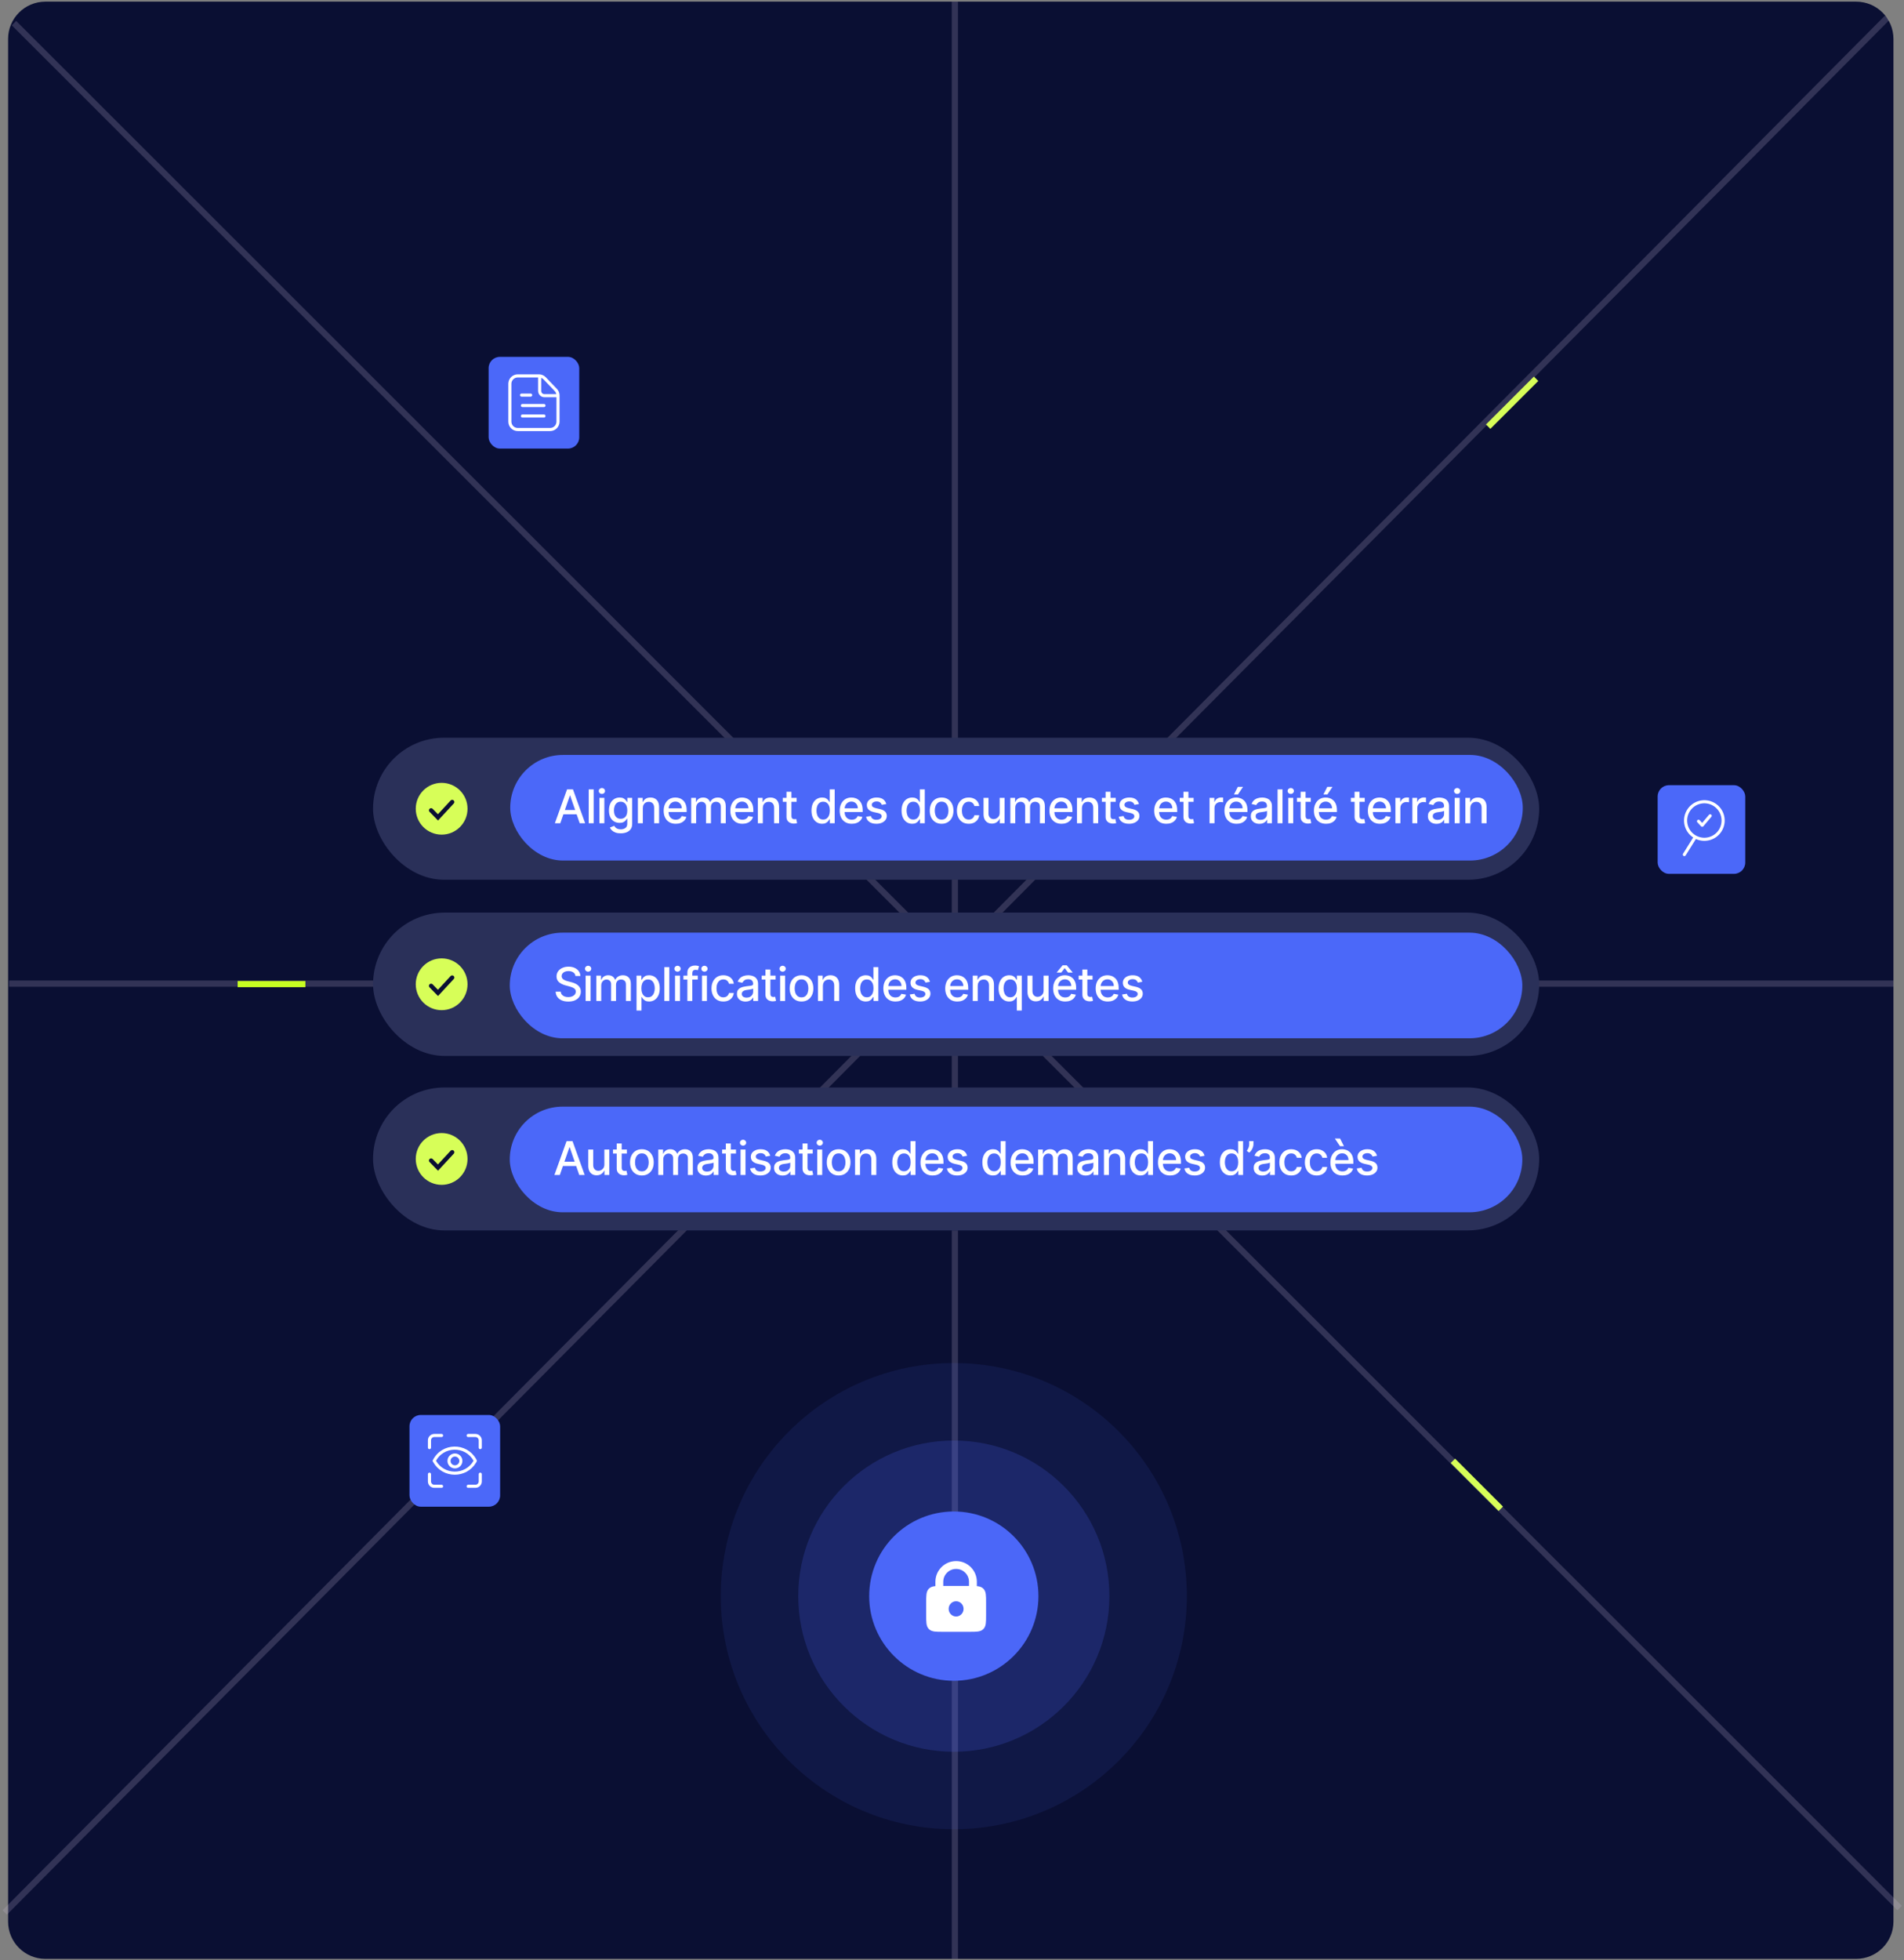
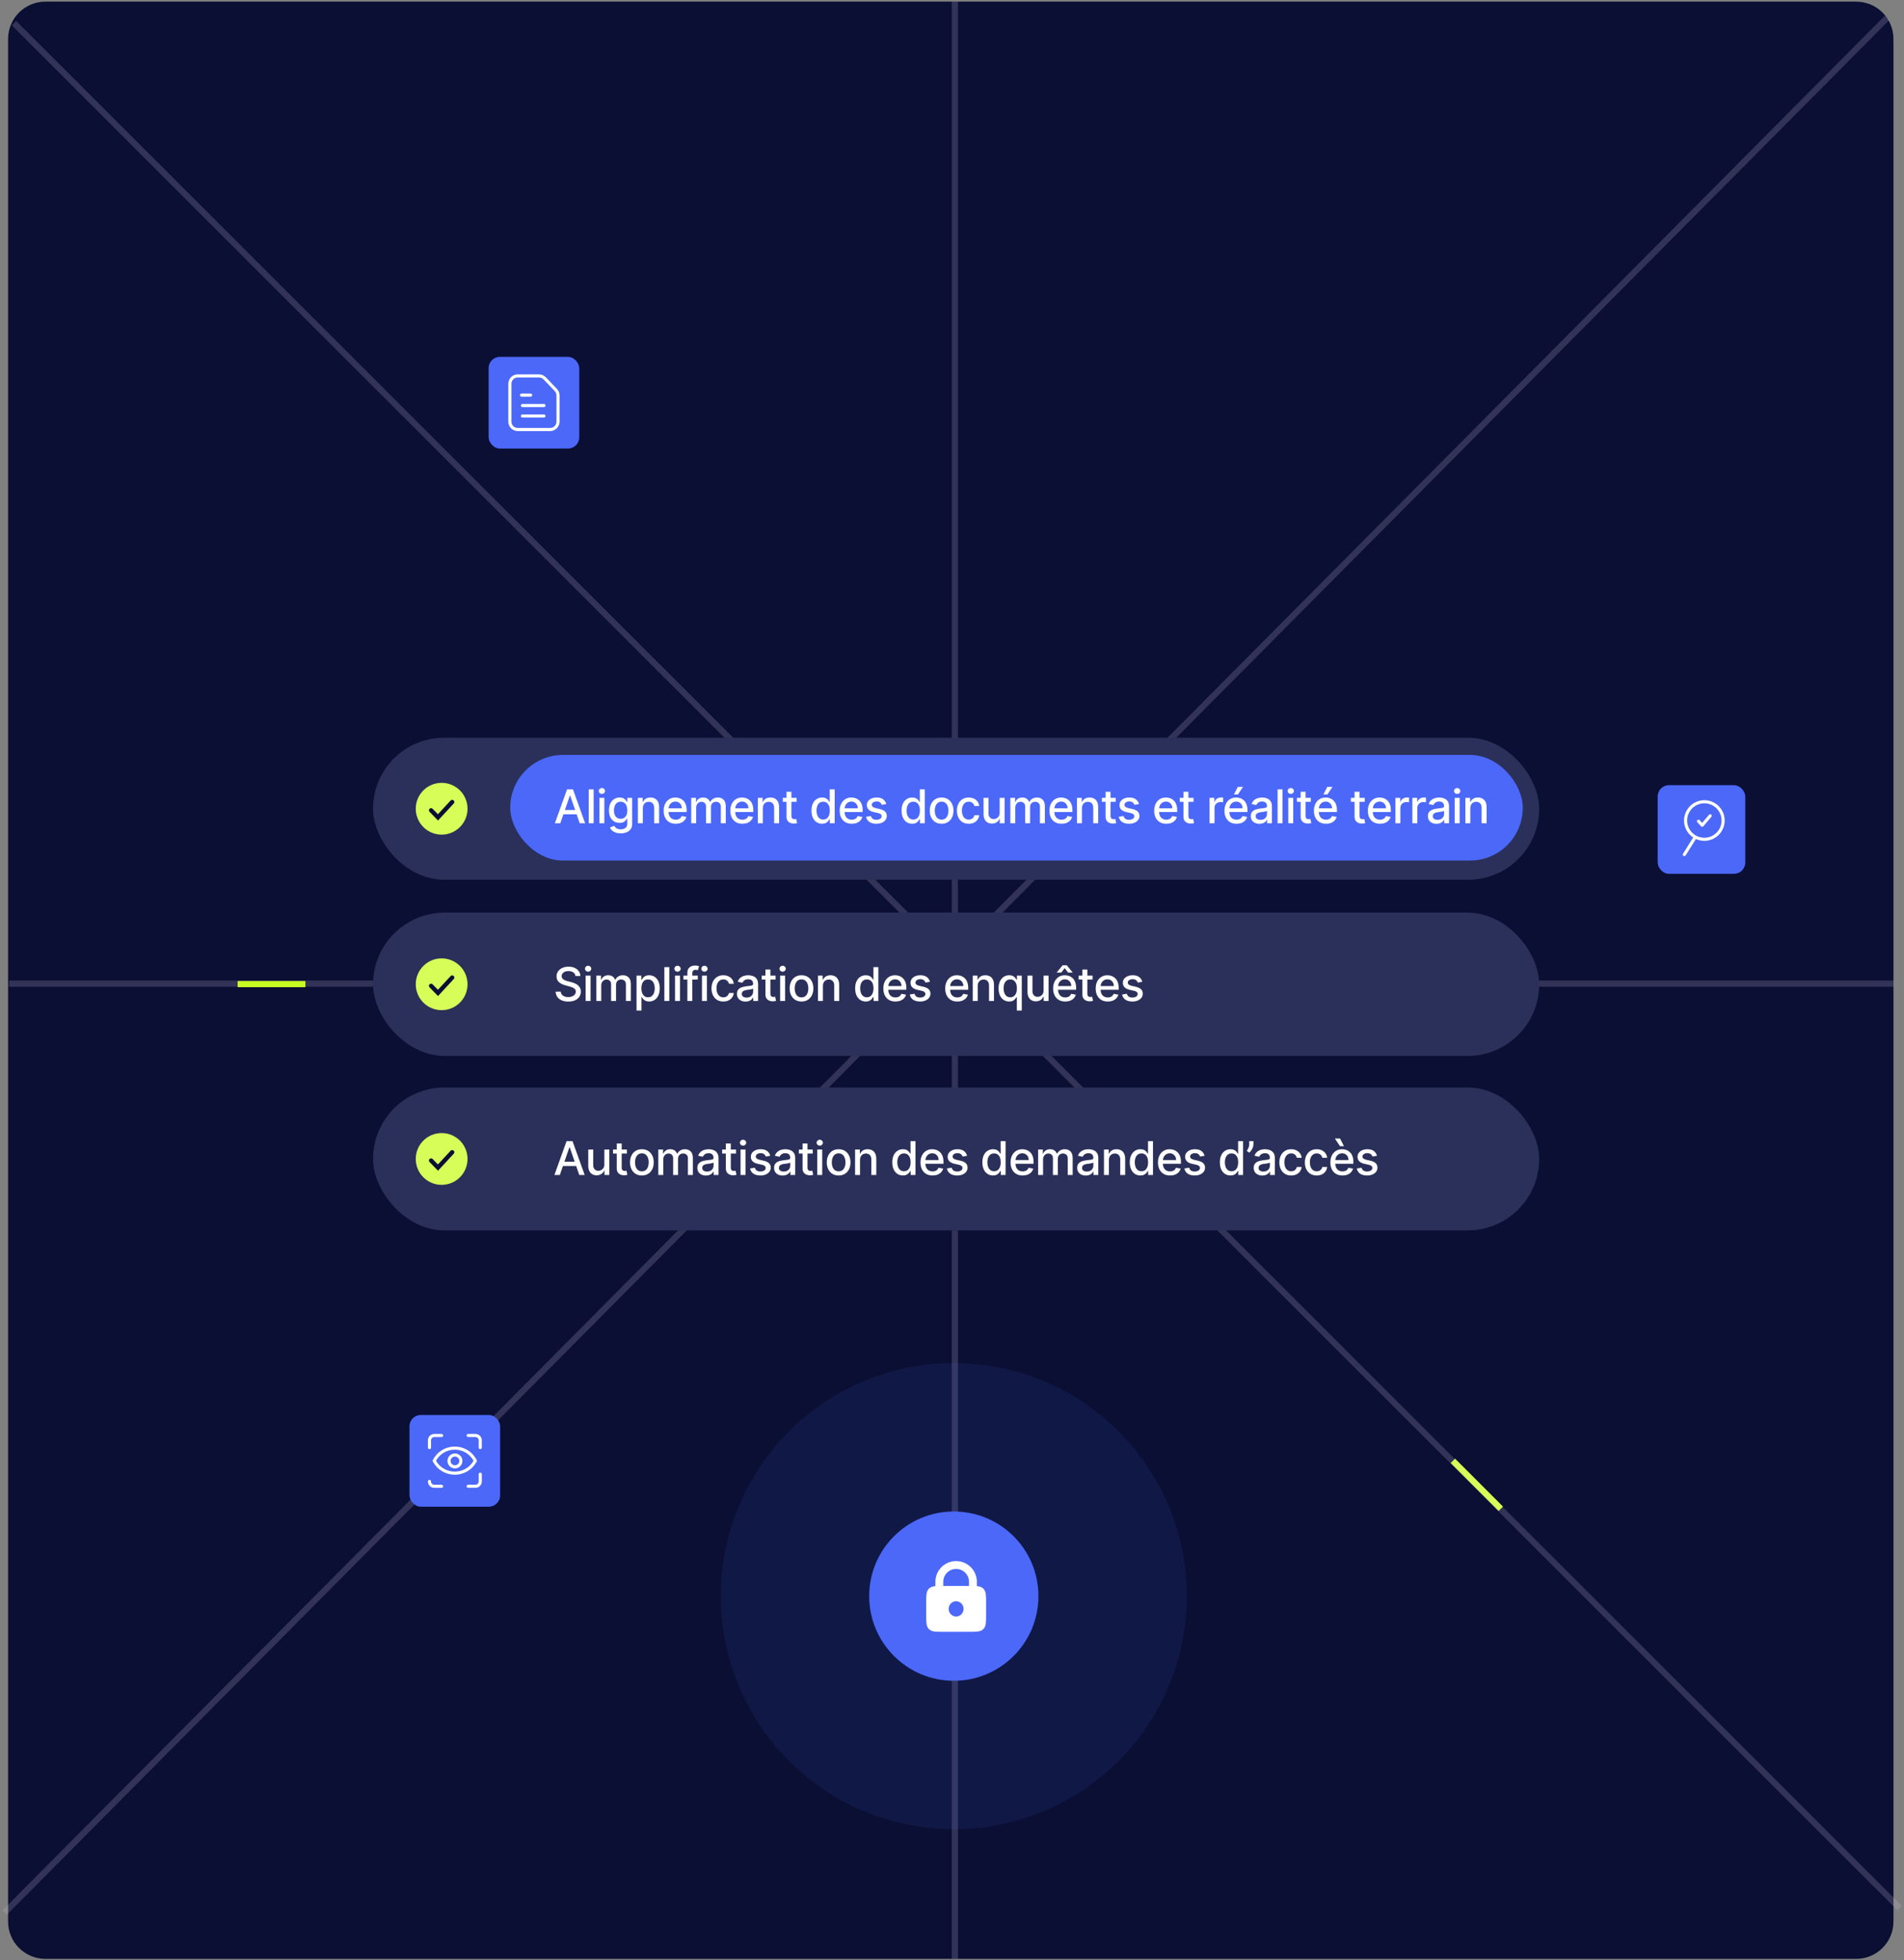
<svg xmlns="http://www.w3.org/2000/svg" width="613" height="631" viewBox="0 0 613 631" fill="none">
  <rect x="0" y="0" width="613" height="631" fill="#808080" stroke="none" />
  <path d="M2.605 12.531C2.605 5.904 7.978 0.531 14.605 0.531H597.605C604.233 0.531 609.605 5.904 609.605 12.531V618.531C609.605 625.159 604.233 630.531 597.605 630.531H14.605C7.978 630.531 2.605 625.159 2.605 618.531V12.531Z" fill="#0A0F33" />
  <line x1="307.426" y1="396.061" x2="307.426" y2="630.532" stroke="#D2C3E1" stroke-opacity="0.2" stroke-width="2" />
  <line x1="212.055" y1="316.621" x2="2.914" y2="316.621" stroke="#D2C3E1" stroke-opacity="0.2" stroke-width="2" />
  <line x1="609.605" y1="316.621" x2="400.785" y2="316.621" stroke="#D2C3E1" stroke-opacity="0.2" stroke-width="2" />
  <line x1="307.418" y1="0.531" x2="307.418" y2="385.044" stroke="#D2C3E1" stroke-opacity="0.2" stroke-width="2" />
  <path d="M607.563 5.747L1.536 615.59" stroke="#D2C3E1" stroke-opacity="0.2" stroke-width="2" />
  <path d="M4.497 7.44L611.587 614.177" stroke="#D2C3E1" stroke-opacity="0.2" stroke-width="2" />
  <path d="M483.187 485.651L467.76 470.223" stroke="#D7FE58" stroke-width="2" />
-   <path d="M494.55 121.918L479.121 137.345" stroke="#D7FE58" stroke-width="2" />
  <path d="M98.332 316.763L76.513 316.762" stroke="#C6FE22" stroke-width="2" />
  <rect x="120.104" y="237.465" width="375.441" height="45.714" rx="22.857" fill="#2A3059" />
  <rect x="120.104" y="293.756" width="375.441" height="46.141" rx="23.071" fill="#2A3059" />
  <rect x="120.104" y="350.045" width="375.441" height="46.016" rx="23.008" fill="#2A3059" />
  <rect x="164.268" y="243" width="326" height="34" rx="17" fill="#4B68F9" />
  <path d="M180.388 265H178.64L182.566 254.091H184.468L188.394 265H186.646L183.562 256.072H183.477L180.388 265ZM180.681 260.728H186.348V262.113H180.681V260.728ZM191.134 254.091V265H189.541V254.091H191.134ZM192.977 265V256.818H194.569V265H192.977ZM193.781 255.556C193.504 255.556 193.266 255.463 193.067 255.279C192.872 255.091 192.774 254.867 192.774 254.608C192.774 254.345 192.872 254.121 193.067 253.936C193.266 253.748 193.504 253.654 193.781 253.654C194.058 253.654 194.294 253.748 194.489 253.936C194.688 254.121 194.788 254.345 194.788 254.608C194.788 254.867 194.688 255.091 194.489 255.279C194.294 255.463 194.058 255.556 193.781 255.556ZM199.842 268.239C199.192 268.239 198.633 268.153 198.164 267.983C197.699 267.813 197.319 267.587 197.024 267.306C196.73 267.026 196.51 266.719 196.364 266.385L197.733 265.82C197.829 265.977 197.957 266.142 198.116 266.316C198.28 266.493 198.5 266.644 198.777 266.768C199.057 266.893 199.418 266.955 199.858 266.955C200.462 266.955 200.961 266.808 201.355 266.513C201.749 266.222 201.946 265.756 201.946 265.117V263.509H201.845C201.749 263.683 201.611 263.876 201.43 264.089C201.252 264.302 201.007 264.487 200.695 264.643C200.382 264.799 199.975 264.877 199.475 264.877C198.828 264.877 198.246 264.727 197.728 264.425C197.213 264.119 196.804 263.67 196.502 263.077C196.204 262.48 196.055 261.747 196.055 260.877C196.055 260.007 196.202 259.261 196.497 258.64C196.795 258.018 197.204 257.543 197.722 257.212C198.241 256.879 198.828 256.712 199.485 256.712C199.993 256.712 200.403 256.797 200.716 256.967C201.028 257.134 201.272 257.33 201.446 257.553C201.623 257.777 201.76 257.974 201.856 258.145H201.973V256.818H203.534V265.181C203.534 265.884 203.37 266.461 203.044 266.912C202.717 267.363 202.275 267.697 201.717 267.914C201.163 268.13 200.538 268.239 199.842 268.239ZM199.826 263.556C200.284 263.556 200.671 263.45 200.988 263.237C201.307 263.02 201.549 262.711 201.712 262.31C201.879 261.905 201.962 261.42 201.962 260.856C201.962 260.305 201.881 259.821 201.717 259.402C201.554 258.983 201.314 258.656 200.998 258.422C200.682 258.184 200.291 258.065 199.826 258.065C199.347 258.065 198.947 258.189 198.628 258.438C198.308 258.683 198.067 259.016 197.903 259.439C197.744 259.862 197.664 260.334 197.664 260.856C197.664 261.392 197.745 261.863 197.909 262.267C198.072 262.672 198.314 262.988 198.633 263.216C198.956 263.443 199.354 263.556 199.826 263.556ZM206.962 260.142V265H205.37V256.818H206.898V258.15H207C207.188 257.717 207.483 257.369 207.884 257.106C208.289 256.843 208.798 256.712 209.413 256.712C209.97 256.712 210.458 256.829 210.878 257.063C211.297 257.294 211.621 257.638 211.852 258.097C212.083 258.555 212.199 259.121 212.199 259.796V265H210.606V259.988C210.606 259.395 210.451 258.931 210.142 258.597C209.833 258.26 209.409 258.091 208.869 258.091C208.5 258.091 208.172 258.171 207.884 258.331C207.6 258.491 207.374 258.725 207.207 259.034C207.044 259.339 206.962 259.709 206.962 260.142ZM217.561 265.165C216.755 265.165 216.06 264.993 215.478 264.648C214.899 264.3 214.452 263.812 214.136 263.184C213.823 262.551 213.667 261.811 213.667 260.962C213.667 260.124 213.823 259.386 214.136 258.746C214.452 258.107 214.892 257.608 215.457 257.25C216.025 256.891 216.689 256.712 217.449 256.712C217.911 256.712 218.358 256.788 218.791 256.941C219.225 257.093 219.613 257.333 219.958 257.66C220.302 257.987 220.574 258.411 220.773 258.933C220.972 259.451 221.071 260.082 221.071 260.824V261.388H214.567V260.195H219.51C219.51 259.776 219.425 259.405 219.255 259.082C219.084 258.755 218.845 258.498 218.536 258.31C218.23 258.121 217.872 258.027 217.46 258.027C217.012 258.027 216.622 258.137 216.288 258.358C215.957 258.574 215.702 258.858 215.521 259.21C215.343 259.558 215.254 259.936 215.254 260.344V261.277C215.254 261.824 215.35 262.289 215.542 262.672C215.737 263.056 216.009 263.349 216.357 263.551C216.705 263.75 217.112 263.849 217.577 263.849C217.879 263.849 218.154 263.807 218.402 263.722C218.651 263.633 218.866 263.501 219.047 263.327C219.228 263.153 219.367 262.939 219.462 262.683L220.97 262.955C220.849 263.398 220.633 263.787 220.32 264.121C220.011 264.451 219.622 264.709 219.153 264.893C218.688 265.075 218.157 265.165 217.561 265.165ZM222.538 265V256.818H224.067V258.15H224.168C224.339 257.699 224.617 257.347 225.005 257.095C225.392 256.839 225.855 256.712 226.395 256.712C226.942 256.712 227.4 256.839 227.769 257.095C228.142 257.351 228.417 257.702 228.595 258.15H228.68C228.875 257.713 229.186 257.365 229.612 257.106C230.038 256.843 230.546 256.712 231.136 256.712C231.878 256.712 232.483 256.944 232.952 257.409C233.424 257.875 233.66 258.576 233.66 259.513V265H232.068V259.663C232.068 259.109 231.917 258.707 231.615 258.459C231.313 258.21 230.953 258.086 230.534 258.086C230.015 258.086 229.612 258.246 229.324 258.565C229.037 258.881 228.893 259.288 228.893 259.785V265H227.306V259.561C227.306 259.118 227.167 258.761 226.89 258.491C226.613 258.221 226.253 258.086 225.809 258.086C225.507 258.086 225.228 258.166 224.973 258.326C224.72 258.482 224.516 258.7 224.36 258.981C224.207 259.261 224.131 259.586 224.131 259.956V265H222.538ZM239.021 265.165C238.215 265.165 237.521 264.993 236.939 264.648C236.36 264.3 235.912 263.812 235.596 263.184C235.284 262.551 235.128 261.811 235.128 260.962C235.128 260.124 235.284 259.386 235.596 258.746C235.912 258.107 236.353 257.608 236.917 257.25C237.485 256.891 238.15 256.712 238.91 256.712C239.371 256.712 239.819 256.788 240.252 256.941C240.685 257.093 241.074 257.333 241.418 257.66C241.763 257.987 242.035 258.411 242.233 258.933C242.432 259.451 242.532 260.082 242.532 260.824V261.388H236.028V260.195H240.971C240.971 259.776 240.886 259.405 240.715 259.082C240.545 258.755 240.305 258.498 239.996 258.31C239.691 258.121 239.332 258.027 238.92 258.027C238.473 258.027 238.082 258.137 237.748 258.358C237.418 258.574 237.162 258.858 236.981 259.21C236.804 259.558 236.715 259.936 236.715 260.344V261.277C236.715 261.824 236.811 262.289 237.003 262.672C237.198 263.056 237.47 263.349 237.818 263.551C238.166 263.75 238.572 263.849 239.037 263.849C239.339 263.849 239.614 263.807 239.863 263.722C240.112 263.633 240.326 263.501 240.508 263.327C240.689 263.153 240.827 262.939 240.923 262.683L242.43 262.955C242.31 263.398 242.093 263.787 241.781 264.121C241.472 264.451 241.083 264.709 240.614 264.893C240.149 265.075 239.618 265.165 239.021 265.165ZM245.591 260.142V265H243.999V256.818H245.528V258.15H245.629C245.817 257.717 246.112 257.369 246.513 257.106C246.918 256.843 247.427 256.712 248.042 256.712C248.599 256.712 249.088 256.829 249.507 257.063C249.926 257.294 250.251 257.638 250.481 258.097C250.712 258.555 250.828 259.121 250.828 259.796V265H249.235V259.988C249.235 259.395 249.08 258.931 248.772 258.597C248.463 258.26 248.038 258.091 247.498 258.091C247.129 258.091 246.801 258.171 246.513 258.331C246.229 258.491 246.003 258.725 245.837 259.034C245.673 259.339 245.591 259.709 245.591 260.142ZM256.483 256.818V258.097H252.014V256.818H256.483ZM253.212 254.858H254.805V262.598C254.805 262.907 254.851 263.139 254.943 263.295C255.036 263.448 255.155 263.553 255.3 263.61C255.45 263.663 255.611 263.69 255.785 263.69C255.913 263.69 256.025 263.681 256.121 263.663C256.217 263.645 256.291 263.631 256.344 263.62L256.632 264.936C256.54 264.972 256.408 265.007 256.238 265.043C256.067 265.082 255.854 265.103 255.599 265.107C255.18 265.114 254.789 265.039 254.427 264.883C254.065 264.727 253.772 264.485 253.548 264.158C253.324 263.832 253.212 263.422 253.212 262.928V254.858ZM264.677 265.16C264.017 265.16 263.427 264.991 262.909 264.654C262.394 264.313 261.989 263.828 261.694 263.2C261.403 262.567 261.258 261.809 261.258 260.925C261.258 260.041 261.405 259.284 261.7 258.656C261.998 258.027 262.406 257.546 262.925 257.212C263.443 256.879 264.031 256.712 264.688 256.712C265.196 256.712 265.604 256.797 265.913 256.967C266.226 257.134 266.467 257.33 266.637 257.553C266.812 257.777 266.946 257.974 267.042 258.145H267.138V254.091H268.731V265H267.175V263.727H267.042C266.946 263.901 266.808 264.1 266.627 264.324C266.449 264.547 266.204 264.743 265.892 264.909C265.579 265.076 265.174 265.16 264.677 265.16ZM265.029 263.801C265.487 263.801 265.874 263.681 266.19 263.439C266.51 263.194 266.751 262.855 266.914 262.422C267.081 261.989 267.165 261.484 267.165 260.909C267.165 260.341 267.083 259.844 266.92 259.418C266.756 258.991 266.517 258.659 266.201 258.422C265.885 258.184 265.494 258.065 265.029 258.065C264.549 258.065 264.15 258.189 263.83 258.438C263.511 258.686 263.269 259.025 263.106 259.455C262.946 259.885 262.866 260.369 262.866 260.909C262.866 261.456 262.948 261.948 263.111 262.385C263.275 262.821 263.516 263.168 263.836 263.423C264.159 263.675 264.557 263.801 265.029 263.801ZM274.23 265.165C273.424 265.165 272.73 264.993 272.148 264.648C271.569 264.3 271.121 263.812 270.805 263.184C270.493 262.551 270.337 261.811 270.337 260.962C270.337 260.124 270.493 259.386 270.805 258.746C271.121 258.107 271.562 257.608 272.126 257.25C272.694 256.891 273.359 256.712 274.118 256.712C274.58 256.712 275.028 256.788 275.461 256.941C275.894 257.093 276.283 257.333 276.627 257.66C276.972 257.987 277.243 258.411 277.442 258.933C277.641 259.451 277.741 260.082 277.741 260.824V261.388H271.237V260.195H276.18C276.18 259.776 276.095 259.405 275.924 259.082C275.754 258.755 275.514 258.498 275.205 258.31C274.9 258.121 274.541 258.027 274.129 258.027C273.682 258.027 273.291 258.137 272.957 258.358C272.627 258.574 272.371 258.858 272.19 259.21C272.013 259.558 271.924 259.936 271.924 260.344V261.277C271.924 261.824 272.02 262.289 272.212 262.672C272.407 263.056 272.678 263.349 273.027 263.551C273.375 263.75 273.781 263.849 274.246 263.849C274.548 263.849 274.823 263.807 275.072 263.722C275.321 263.633 275.535 263.501 275.716 263.327C275.898 263.153 276.036 262.939 276.132 262.683L277.639 262.955C277.519 263.398 277.302 263.787 276.99 264.121C276.681 264.451 276.292 264.709 275.823 264.893C275.358 265.075 274.827 265.165 274.23 265.165ZM285.339 258.816L283.895 259.071C283.835 258.887 283.739 258.711 283.608 258.544C283.48 258.377 283.306 258.24 283.086 258.134C282.865 258.027 282.59 257.974 282.26 257.974C281.809 257.974 281.433 258.075 281.131 258.278C280.829 258.477 280.678 258.734 280.678 259.05C280.678 259.324 280.779 259.544 280.982 259.711C281.184 259.877 281.511 260.014 281.962 260.121L283.261 260.419C284.014 260.593 284.575 260.861 284.945 261.223C285.314 261.586 285.499 262.056 285.499 262.635C285.499 263.125 285.357 263.562 285.072 263.945C284.792 264.325 284.4 264.624 283.895 264.84C283.395 265.057 282.814 265.165 282.153 265.165C281.237 265.165 280.49 264.97 279.911 264.579C279.332 264.185 278.977 263.626 278.846 262.901L280.385 262.667C280.481 263.068 280.678 263.372 280.976 263.578C281.275 263.78 281.663 263.881 282.143 263.881C282.665 263.881 283.082 263.773 283.395 263.556C283.707 263.336 283.863 263.068 283.863 262.752C283.863 262.496 283.767 262.282 283.576 262.108C283.387 261.934 283.098 261.802 282.707 261.713L281.322 261.41C280.559 261.236 279.994 260.959 279.629 260.579C279.266 260.199 279.085 259.718 279.085 259.135C279.085 258.652 279.22 258.23 279.49 257.868C279.76 257.505 280.133 257.223 280.609 257.021C281.085 256.815 281.63 256.712 282.244 256.712C283.128 256.712 283.824 256.903 284.332 257.287C284.84 257.667 285.175 258.176 285.339 258.816ZM293.682 265.16C293.022 265.16 292.432 264.991 291.914 264.654C291.399 264.313 290.994 263.828 290.699 263.2C290.408 262.567 290.263 261.809 290.263 260.925C290.263 260.041 290.41 259.284 290.705 258.656C291.003 258.027 291.411 257.546 291.93 257.212C292.448 256.879 293.036 256.712 293.693 256.712C294.201 256.712 294.609 256.797 294.918 256.967C295.231 257.134 295.472 257.33 295.643 257.553C295.817 257.777 295.952 257.974 296.047 258.145H296.143V254.091H297.736V265H296.181V263.727H296.047C295.952 263.901 295.813 264.1 295.632 264.324C295.454 264.547 295.209 264.743 294.897 264.909C294.584 265.076 294.18 265.16 293.682 265.16ZM294.034 263.801C294.492 263.801 294.879 263.681 295.195 263.439C295.515 263.194 295.756 262.855 295.92 262.422C296.086 261.989 296.17 261.484 296.17 260.909C296.17 260.341 296.088 259.844 295.925 259.418C295.762 258.991 295.522 258.659 295.206 258.422C294.89 258.184 294.499 258.065 294.034 258.065C293.555 258.065 293.155 258.189 292.835 258.438C292.516 258.686 292.274 259.025 292.111 259.455C291.951 259.885 291.871 260.369 291.871 260.909C291.871 261.456 291.953 261.948 292.116 262.385C292.28 262.821 292.521 263.168 292.841 263.423C293.164 263.675 293.562 263.801 294.034 263.801ZM303.156 265.165C302.388 265.165 301.719 264.989 301.147 264.638C300.576 264.286 300.132 263.794 299.816 263.162C299.5 262.53 299.342 261.792 299.342 260.946C299.342 260.098 299.5 259.355 299.816 258.72C300.132 258.084 300.576 257.591 301.147 257.239C301.719 256.887 302.388 256.712 303.156 256.712C303.923 256.712 304.592 256.887 305.164 257.239C305.735 257.591 306.179 258.084 306.495 258.72C306.811 259.355 306.969 260.098 306.969 260.946C306.969 261.792 306.811 262.53 306.495 263.162C306.179 263.794 305.735 264.286 305.164 264.638C304.592 264.989 303.923 265.165 303.156 265.165ZM303.161 263.828C303.658 263.828 304.07 263.697 304.397 263.434C304.723 263.171 304.965 262.821 305.121 262.385C305.281 261.948 305.361 261.467 305.361 260.941C305.361 260.419 305.281 259.94 305.121 259.503C304.965 259.062 304.723 258.709 304.397 258.443C304.07 258.176 303.658 258.043 303.161 258.043C302.66 258.043 302.245 258.176 301.914 258.443C301.588 258.709 301.344 259.062 301.185 259.503C301.028 259.94 300.95 260.419 300.95 260.941C300.95 261.467 301.028 261.948 301.185 262.385C301.344 262.821 301.588 263.171 301.914 263.434C302.245 263.697 302.66 263.828 303.161 263.828ZM311.894 265.165C311.102 265.165 310.42 264.986 309.848 264.627C309.28 264.265 308.843 263.766 308.538 263.13C308.232 262.495 308.08 261.767 308.08 260.946C308.08 260.115 308.236 259.382 308.548 258.746C308.861 258.107 309.301 257.608 309.869 257.25C310.438 256.891 311.107 256.712 311.878 256.712C312.499 256.712 313.053 256.827 313.54 257.058C314.026 257.285 314.418 257.605 314.717 258.017C315.019 258.429 315.198 258.91 315.255 259.46H313.705C313.619 259.077 313.424 258.746 313.119 258.469C312.817 258.192 312.412 258.054 311.904 258.054C311.46 258.054 311.072 258.171 310.738 258.406C310.407 258.636 310.15 258.967 309.965 259.396C309.781 259.822 309.688 260.327 309.688 260.909C309.688 261.506 309.779 262.021 309.96 262.454C310.141 262.887 310.397 263.223 310.727 263.461C311.061 263.699 311.453 263.817 311.904 263.817C312.206 263.817 312.48 263.762 312.725 263.652C312.973 263.539 313.181 263.377 313.348 263.168C313.518 262.958 313.637 262.706 313.705 262.411H315.255C315.198 262.94 315.026 263.413 314.738 263.828C314.45 264.244 314.065 264.57 313.582 264.808C313.103 265.046 312.54 265.165 311.894 265.165ZM321.841 261.607V256.818H323.439V265H321.873V263.583H321.788C321.599 264.02 321.298 264.384 320.882 264.675C320.47 264.963 319.957 265.107 319.343 265.107C318.817 265.107 318.352 264.991 317.947 264.76C317.546 264.526 317.23 264.18 316.999 263.722C316.772 263.263 316.658 262.697 316.658 262.022V256.818H318.251V261.831C318.251 262.388 318.405 262.832 318.714 263.162C319.023 263.493 319.424 263.658 319.918 263.658C320.216 263.658 320.513 263.583 320.807 263.434C321.106 263.285 321.353 263.059 321.548 262.757C321.747 262.456 321.844 262.072 321.841 261.607ZM325.279 265V256.818H326.808V258.15H326.909C327.079 257.699 327.358 257.347 327.745 257.095C328.132 256.839 328.596 256.712 329.135 256.712C329.682 256.712 330.14 256.839 330.51 257.095C330.883 257.351 331.158 257.702 331.335 258.15H331.421C331.616 257.713 331.927 257.365 332.353 257.106C332.779 256.843 333.287 256.712 333.876 256.712C334.618 256.712 335.224 256.944 335.693 257.409C336.165 257.875 336.401 258.576 336.401 259.513V265H334.808V259.663C334.808 259.109 334.657 258.707 334.356 258.459C334.054 258.21 333.693 258.086 333.274 258.086C332.756 258.086 332.353 258.246 332.065 258.565C331.777 258.881 331.634 259.288 331.634 259.785V265H330.046V259.561C330.046 259.118 329.908 258.761 329.631 258.491C329.354 258.221 328.993 258.086 328.549 258.086C328.248 258.086 327.969 258.166 327.713 258.326C327.461 258.482 327.257 258.7 327.101 258.981C326.948 259.261 326.872 259.586 326.872 259.956V265H325.279ZM341.762 265.165C340.956 265.165 340.262 264.993 339.679 264.648C339.1 264.3 338.653 263.812 338.337 263.184C338.024 262.551 337.868 261.811 337.868 260.962C337.868 260.124 338.024 259.386 338.337 258.746C338.653 258.107 339.093 257.608 339.658 257.25C340.226 256.891 340.89 256.712 341.65 256.712C342.112 256.712 342.559 256.788 342.992 256.941C343.426 257.093 343.815 257.333 344.159 257.66C344.503 257.987 344.775 258.411 344.974 258.933C345.173 259.451 345.272 260.082 345.272 260.824V261.388H338.768V260.195H343.712C343.712 259.776 343.626 259.405 343.456 259.082C343.285 258.755 343.046 258.498 342.737 258.31C342.431 258.121 342.073 258.027 341.661 258.027C341.213 258.027 340.823 258.137 340.489 258.358C340.159 258.574 339.903 258.858 339.722 259.21C339.544 259.558 339.456 259.936 339.456 260.344V261.277C339.456 261.824 339.551 262.289 339.743 262.672C339.938 263.056 340.21 263.349 340.558 263.551C340.906 263.75 341.313 263.849 341.778 263.849C342.08 263.849 342.355 263.807 342.604 263.722C342.852 263.633 343.067 263.501 343.248 263.327C343.429 263.153 343.568 262.939 343.664 262.683L345.171 262.955C345.05 263.398 344.834 263.787 344.521 264.121C344.212 264.451 343.823 264.709 343.355 264.893C342.889 265.075 342.359 265.165 341.762 265.165ZM348.332 260.142V265H346.739V256.818H348.268V258.15H348.369C348.558 257.717 348.852 257.369 349.254 257.106C349.658 256.843 350.168 256.712 350.782 256.712C351.34 256.712 351.828 256.829 352.247 257.063C352.666 257.294 352.991 257.638 353.222 258.097C353.453 258.555 353.568 259.121 353.568 259.796V265H351.976V259.988C351.976 259.395 351.821 258.931 351.512 258.597C351.203 258.26 350.779 258.091 350.239 258.091C349.87 258.091 349.541 258.171 349.254 258.331C348.97 258.491 348.744 258.725 348.577 259.034C348.414 259.339 348.332 259.709 348.332 260.142ZM359.224 256.818V258.097H354.754V256.818H359.224ZM355.953 254.858H357.546V262.598C357.546 262.907 357.592 263.139 357.684 263.295C357.776 263.448 357.895 263.553 358.041 263.61C358.19 263.663 358.352 263.69 358.526 263.69C358.654 263.69 358.765 263.681 358.861 263.663C358.957 263.645 359.032 263.631 359.085 263.62L359.373 264.936C359.28 264.972 359.149 265.007 358.978 265.043C358.808 265.082 358.595 265.103 358.339 265.107C357.92 265.114 357.53 265.039 357.167 264.883C356.805 264.727 356.512 264.485 356.288 264.158C356.065 263.832 355.953 263.422 355.953 262.928V254.858ZM366.685 258.816L365.241 259.071C365.181 258.887 365.085 258.711 364.953 258.544C364.826 258.377 364.651 258.24 364.431 258.134C364.211 258.027 363.936 257.974 363.606 257.974C363.155 257.974 362.778 258.075 362.476 258.278C362.175 258.477 362.024 258.734 362.024 259.05C362.024 259.324 362.125 259.544 362.327 259.711C362.53 259.877 362.856 260.014 363.307 260.121L364.607 260.419C365.36 260.593 365.921 260.861 366.29 261.223C366.66 261.586 366.844 262.056 366.844 262.635C366.844 263.125 366.702 263.562 366.418 263.945C366.138 264.325 365.745 264.624 365.241 264.84C364.74 265.057 364.16 265.165 363.499 265.165C362.583 265.165 361.835 264.97 361.257 264.579C360.678 264.185 360.323 263.626 360.191 262.901L361.731 262.667C361.827 263.068 362.024 263.372 362.322 263.578C362.62 263.78 363.009 263.881 363.489 263.881C364.011 263.881 364.428 263.773 364.74 263.556C365.053 263.336 365.209 263.068 365.209 262.752C365.209 262.496 365.113 262.282 364.921 262.108C364.733 261.934 364.444 261.802 364.053 261.713L362.668 261.41C361.905 261.236 361.34 260.959 360.974 260.579C360.612 260.199 360.431 259.718 360.431 259.135C360.431 258.652 360.566 258.23 360.836 257.868C361.106 257.505 361.479 257.223 361.954 257.021C362.43 256.815 362.975 256.712 363.59 256.712C364.474 256.712 365.17 256.903 365.678 257.287C366.186 257.667 366.521 258.176 366.685 258.816ZM375.491 265.165C374.685 265.165 373.991 264.993 373.409 264.648C372.83 264.3 372.382 263.812 372.066 263.184C371.754 262.551 371.598 261.811 371.598 260.962C371.598 260.124 371.754 259.386 372.066 258.746C372.382 258.107 372.823 257.608 373.387 257.25C373.956 256.891 374.62 256.712 375.38 256.712C375.841 256.712 376.289 256.788 376.722 256.941C377.155 257.093 377.544 257.333 377.888 257.66C378.233 257.987 378.505 258.411 378.703 258.933C378.902 259.451 379.002 260.082 379.002 260.824V261.388H372.498V260.195H377.441C377.441 259.776 377.356 259.405 377.185 259.082C377.015 258.755 376.775 258.498 376.466 258.31C376.161 258.121 375.802 258.027 375.39 258.027C374.943 258.027 374.552 258.137 374.218 258.358C373.888 258.574 373.632 258.858 373.451 259.21C373.274 259.558 373.185 259.936 373.185 260.344V261.277C373.185 261.824 373.281 262.289 373.473 262.672C373.668 263.056 373.94 263.349 374.288 263.551C374.636 263.75 375.042 263.849 375.507 263.849C375.809 263.849 376.085 263.807 376.333 263.722C376.582 263.633 376.797 263.501 376.978 263.327C377.159 263.153 377.297 262.939 377.393 262.683L378.901 262.955C378.78 263.398 378.563 263.787 378.251 264.121C377.942 264.451 377.553 264.709 377.084 264.893C376.619 265.075 376.088 265.165 375.491 265.165ZM384.288 256.818V258.097H379.819V256.818H384.288ZM381.018 254.858H382.61V262.598C382.61 262.907 382.656 263.139 382.749 263.295C382.841 263.448 382.96 263.553 383.106 263.61C383.255 263.663 383.416 263.69 383.59 263.69C383.718 263.69 383.83 263.681 383.926 263.663C384.022 263.645 384.096 263.631 384.15 263.62L384.437 264.936C384.345 264.972 384.214 265.007 384.043 265.043C383.873 265.082 383.66 265.103 383.404 265.107C382.985 265.114 382.594 265.039 382.232 264.883C381.87 264.727 381.577 264.485 381.353 264.158C381.129 263.832 381.018 263.422 381.018 262.928V254.858ZM389.42 265V256.818H390.959V258.118H391.044C391.193 257.678 391.456 257.331 391.833 257.079C392.213 256.824 392.642 256.696 393.122 256.696C393.221 256.696 393.338 256.699 393.473 256.706C393.612 256.713 393.72 256.722 393.798 256.733V258.256C393.734 258.239 393.621 258.219 393.457 258.198C393.294 258.173 393.131 258.161 392.967 258.161C392.591 258.161 392.255 258.24 391.961 258.4C391.669 258.556 391.439 258.775 391.268 259.055C391.098 259.332 391.012 259.648 391.012 260.004V265H389.42ZM398.11 265.165C397.304 265.165 396.609 264.993 396.027 264.648C395.448 264.3 395.001 263.812 394.685 263.184C394.372 262.551 394.216 261.811 394.216 260.962C394.216 260.124 394.372 259.386 394.685 258.746C395.001 258.107 395.441 257.608 396.006 257.25C396.574 256.891 397.238 256.712 397.998 256.712C398.46 256.712 398.907 256.788 399.34 256.941C399.774 257.093 400.162 257.333 400.507 257.66C400.851 257.987 401.123 258.411 401.322 258.933C401.521 259.451 401.62 260.082 401.62 260.824V261.388H395.116V260.195H400.059C400.059 259.776 399.974 259.405 399.804 259.082C399.633 258.755 399.394 258.498 399.085 258.31C398.779 258.121 398.421 258.027 398.009 258.027C397.561 258.027 397.171 258.137 396.837 258.358C396.507 258.574 396.251 258.858 396.07 259.21C395.892 259.558 395.803 259.936 395.803 260.344V261.277C395.803 261.824 395.899 262.289 396.091 262.672C396.286 263.056 396.558 263.349 396.906 263.551C397.254 263.75 397.661 263.849 398.126 263.849C398.428 263.849 398.703 263.807 398.951 263.722C399.2 263.633 399.415 263.501 399.596 263.327C399.777 263.153 399.916 262.939 400.011 262.683L401.519 262.955C401.398 263.398 401.182 263.787 400.869 264.121C400.56 264.451 400.171 264.709 399.703 264.893C399.237 265.075 398.706 265.165 398.11 265.165ZM397.279 255.726L398.525 253.271H400.203L398.552 255.726H397.279ZM405.468 265.181C404.95 265.181 404.481 265.085 404.062 264.893C403.643 264.698 403.311 264.416 403.066 264.047C402.824 263.677 402.704 263.224 402.704 262.688C402.704 262.227 402.793 261.847 402.97 261.548C403.148 261.25 403.387 261.014 403.689 260.84C403.991 260.666 404.328 260.534 404.701 260.446C405.074 260.357 405.454 260.289 405.841 260.243C406.331 260.186 406.729 260.14 407.034 260.105C407.34 260.066 407.562 260.004 407.7 259.918C407.839 259.833 407.908 259.695 407.908 259.503V259.466C407.908 259 407.777 258.64 407.514 258.384C407.255 258.129 406.867 258.001 406.353 258.001C405.816 258.001 405.394 258.12 405.085 258.358C404.779 258.592 404.568 258.853 404.451 259.141L402.954 258.8C403.132 258.303 403.391 257.901 403.732 257.596C404.076 257.287 404.472 257.063 404.92 256.925C405.367 256.783 405.838 256.712 406.331 256.712C406.658 256.712 407.004 256.751 407.37 256.829C407.739 256.903 408.084 257.042 408.403 257.244C408.726 257.447 408.991 257.736 409.197 258.113C409.403 258.485 409.506 258.97 409.506 259.567V265H407.951V263.881H407.887C407.784 264.087 407.629 264.29 407.423 264.489C407.217 264.687 406.953 264.853 406.63 264.984C406.306 265.115 405.919 265.181 405.468 265.181ZM405.815 263.903C406.255 263.903 406.631 263.816 406.944 263.642C407.26 263.468 407.5 263.24 407.663 262.96C407.83 262.676 407.913 262.372 407.913 262.049V260.994C407.856 261.051 407.746 261.104 407.583 261.154C407.423 261.2 407.24 261.241 407.034 261.277C406.828 261.309 406.628 261.339 406.432 261.367C406.237 261.392 406.074 261.413 405.942 261.431C405.633 261.47 405.351 261.536 405.095 261.628C404.843 261.721 404.641 261.854 404.488 262.028C404.339 262.198 404.264 262.425 404.264 262.71C404.264 263.104 404.41 263.402 404.701 263.604C404.992 263.803 405.364 263.903 405.815 263.903ZM412.92 254.091V265H411.327V254.091H412.92ZM414.763 265V256.818H416.355V265H414.763ZM415.567 255.556C415.29 255.556 415.052 255.463 414.853 255.279C414.658 255.091 414.56 254.867 414.56 254.608C414.56 254.345 414.658 254.121 414.853 253.936C415.052 253.748 415.29 253.654 415.567 253.654C415.844 253.654 416.08 253.748 416.275 253.936C416.474 254.121 416.574 254.345 416.574 254.608C416.574 254.867 416.474 255.091 416.275 255.279C416.08 255.463 415.844 255.556 415.567 255.556ZM422.017 256.818V258.097H417.548V256.818H422.017ZM418.747 254.858H420.339V262.598C420.339 262.907 420.386 263.139 420.478 263.295C420.57 263.448 420.689 263.553 420.835 263.61C420.984 263.663 421.145 263.69 421.319 263.69C421.447 263.69 421.559 263.681 421.655 263.663C421.751 263.645 421.826 263.631 421.879 263.62L422.166 264.936C422.074 264.972 421.943 265.007 421.772 265.043C421.602 265.082 421.389 265.103 421.133 265.107C420.714 265.114 420.323 265.039 419.961 264.883C419.599 264.727 419.306 264.485 419.082 264.158C418.859 263.832 418.747 263.422 418.747 262.928V254.858ZM426.917 265.165C426.111 265.165 425.417 264.993 424.835 264.648C424.256 264.3 423.808 263.812 423.492 263.184C423.18 262.551 423.024 261.811 423.024 260.962C423.024 260.124 423.18 259.386 423.492 258.746C423.808 258.107 424.249 257.608 424.813 257.25C425.382 256.891 426.046 256.712 426.806 256.712C427.267 256.712 427.715 256.788 428.148 256.941C428.581 257.093 428.97 257.333 429.314 257.66C429.659 257.987 429.931 258.411 430.129 258.933C430.328 259.451 430.428 260.082 430.428 260.824V261.388H423.924V260.195H428.867C428.867 259.776 428.782 259.405 428.611 259.082C428.441 258.755 428.201 258.498 427.892 258.31C427.587 258.121 427.228 258.027 426.816 258.027C426.369 258.027 425.978 258.137 425.644 258.358C425.314 258.574 425.058 258.858 424.877 259.21C424.7 259.558 424.611 259.936 424.611 260.344V261.277C424.611 261.824 424.707 262.289 424.899 262.672C425.094 263.056 425.366 263.349 425.714 263.551C426.062 263.75 426.468 263.849 426.933 263.849C427.235 263.849 427.51 263.807 427.759 263.722C428.008 263.633 428.222 263.501 428.404 263.327C428.585 263.153 428.723 262.939 428.819 262.683L430.327 262.955C430.206 263.398 429.989 263.787 429.677 264.121C429.368 264.451 428.979 264.709 428.51 264.893C428.045 265.075 427.514 265.165 426.917 265.165ZM426.086 255.726L427.333 253.271H429.011L427.36 255.726H426.086ZM439.384 256.818V258.097H434.915V256.818H439.384ZM436.113 254.858H437.706V262.598C437.706 262.907 437.752 263.139 437.844 263.295C437.937 263.448 438.056 263.553 438.201 263.61C438.35 263.663 438.512 263.69 438.686 263.69C438.814 263.69 438.926 263.681 439.022 263.663C439.118 263.645 439.192 263.631 439.245 263.62L439.533 264.936C439.441 264.972 439.309 265.007 439.139 265.043C438.968 265.082 438.755 265.103 438.5 265.107C438.081 265.114 437.69 265.039 437.328 264.883C436.966 264.727 436.673 264.485 436.449 264.158C436.225 263.832 436.113 263.422 436.113 262.928V254.858ZM444.284 265.165C443.478 265.165 442.784 264.993 442.201 264.648C441.622 264.3 441.175 263.812 440.859 263.184C440.546 262.551 440.39 261.811 440.39 260.962C440.39 260.124 440.546 259.386 440.859 258.746C441.175 258.107 441.615 257.608 442.18 257.25C442.748 256.891 443.412 256.712 444.172 256.712C444.634 256.712 445.081 256.788 445.515 256.941C445.948 257.093 446.337 257.333 446.681 257.66C447.026 257.987 447.297 258.411 447.496 258.933C447.695 259.451 447.794 260.082 447.794 260.824V261.388H441.29V260.195H446.234C446.234 259.776 446.148 259.405 445.978 259.082C445.807 258.755 445.568 258.498 445.259 258.31C444.953 258.121 444.595 258.027 444.183 258.027C443.735 258.027 443.345 258.137 443.011 258.358C442.681 258.574 442.425 258.858 442.244 259.21C442.066 259.558 441.978 259.936 441.978 260.344V261.277C441.978 261.824 442.073 262.289 442.265 262.672C442.461 263.056 442.732 263.349 443.08 263.551C443.428 263.75 443.835 263.849 444.3 263.849C444.602 263.849 444.877 263.807 445.126 263.722C445.374 263.633 445.589 263.501 445.77 263.327C445.951 263.153 446.09 262.939 446.186 262.683L447.693 262.955C447.572 263.398 447.356 263.787 447.043 264.121C446.734 264.451 446.345 264.709 445.877 264.893C445.412 265.075 444.881 265.165 444.284 265.165ZM449.261 265V256.818H450.801V258.118H450.886C451.035 257.678 451.298 257.331 451.674 257.079C452.054 256.824 452.484 256.696 452.964 256.696C453.063 256.696 453.18 256.699 453.315 256.706C453.454 256.713 453.562 256.722 453.64 256.733V258.256C453.576 258.239 453.462 258.219 453.299 258.198C453.136 258.173 452.972 258.161 452.809 258.161C452.433 258.161 452.097 258.24 451.802 258.4C451.511 258.556 451.28 258.775 451.11 259.055C450.939 259.332 450.854 259.648 450.854 260.004V265H449.261ZM454.718 265V256.818H456.258V258.118H456.343C456.492 257.678 456.755 257.331 457.131 257.079C457.511 256.824 457.941 256.696 458.42 256.696C458.52 256.696 458.637 256.699 458.772 256.706C458.91 256.713 459.019 256.722 459.097 256.733V258.256C459.033 258.239 458.919 258.219 458.756 258.198C458.593 258.173 458.429 258.161 458.266 258.161C457.889 258.161 457.554 258.24 457.259 258.4C456.968 258.556 456.737 258.775 456.567 259.055C456.396 259.332 456.311 259.648 456.311 260.004V265H454.718ZM462.483 265.181C461.964 265.181 461.496 265.085 461.077 264.893C460.658 264.698 460.326 264.416 460.081 264.047C459.839 263.677 459.718 263.224 459.718 262.688C459.718 262.227 459.807 261.847 459.985 261.548C460.162 261.25 460.402 261.014 460.704 260.84C461.006 260.666 461.343 260.534 461.716 260.446C462.089 260.357 462.469 260.289 462.856 260.243C463.346 260.186 463.744 260.14 464.049 260.105C464.354 260.066 464.576 260.004 464.715 259.918C464.853 259.833 464.923 259.695 464.923 259.503V259.466C464.923 259 464.791 258.64 464.528 258.384C464.269 258.129 463.882 258.001 463.367 258.001C462.831 258.001 462.408 258.12 462.099 258.358C461.794 258.592 461.583 258.853 461.466 259.141L459.969 258.8C460.146 258.303 460.406 257.901 460.746 257.596C461.091 257.287 461.487 257.063 461.934 256.925C462.382 256.783 462.852 256.712 463.346 256.712C463.673 256.712 464.019 256.751 464.385 256.829C464.754 256.903 465.098 257.042 465.418 257.244C465.741 257.447 466.006 257.736 466.212 258.113C466.418 258.485 466.521 258.97 466.521 259.567V265H464.965V263.881H464.901C464.798 264.087 464.644 264.29 464.438 264.489C464.232 264.687 463.967 264.853 463.644 264.984C463.321 265.115 462.934 265.181 462.483 265.181ZM462.829 263.903C463.27 263.903 463.646 263.816 463.958 263.642C464.275 263.468 464.514 263.24 464.678 262.96C464.844 262.676 464.928 262.372 464.928 262.049V260.994C464.871 261.051 464.761 261.104 464.598 261.154C464.438 261.2 464.255 261.241 464.049 261.277C463.843 261.309 463.642 261.339 463.447 261.367C463.252 261.392 463.088 261.413 462.957 261.431C462.648 261.47 462.366 261.536 462.11 261.628C461.858 261.721 461.656 261.854 461.503 262.028C461.354 262.198 461.279 262.425 461.279 262.71C461.279 263.104 461.425 263.402 461.716 263.604C462.007 263.803 462.378 263.903 462.829 263.903ZM468.342 265V256.818H469.935V265H468.342ZM469.146 255.556C468.869 255.556 468.631 255.463 468.433 255.279C468.237 255.091 468.14 254.867 468.14 254.608C468.14 254.345 468.237 254.121 468.433 253.936C468.631 253.748 468.869 253.654 469.146 253.654C469.423 253.654 469.659 253.748 469.855 253.936C470.054 254.121 470.153 254.345 470.153 254.608C470.153 254.867 470.054 255.091 469.855 255.279C469.659 255.463 469.423 255.556 469.146 255.556ZM473.37 260.142V265H471.777V256.818H473.306V258.15H473.407C473.595 257.717 473.89 257.369 474.292 257.106C474.696 256.843 475.206 256.712 475.82 256.712C476.378 256.712 476.866 256.829 477.285 257.063C477.704 257.294 478.029 257.638 478.26 258.097C478.491 258.555 478.606 259.121 478.606 259.796V265H477.013V259.988C477.013 259.395 476.859 258.931 476.55 258.597C476.241 258.26 475.817 258.091 475.277 258.091C474.908 258.091 474.579 258.171 474.292 258.331C474.007 258.491 473.782 258.725 473.615 259.034C473.452 259.339 473.37 259.709 473.37 260.142Z" fill="white" />
  <circle cx="142.188" cy="260.323" r="8.335" fill="#D7FE58" />
  <path d="M138.791 260.833L141.003 263.101L145.582 258.162" stroke="#0A0F33" stroke-width="1.389" stroke-linecap="round" />
-   <rect x="164.119" y="300.213" width="326" height="34" rx="17" fill="#4B68F9" />
  <path d="M185.268 314.17C185.211 313.665 184.976 313.275 184.564 312.998C184.153 312.717 183.634 312.577 183.009 312.577C182.562 312.577 182.175 312.648 181.848 312.79C181.521 312.928 181.267 313.12 181.086 313.365C180.909 313.607 180.82 313.882 180.82 314.191C180.82 314.45 180.88 314.674 181.001 314.862C181.125 315.05 181.287 315.208 181.486 315.336C181.688 315.46 181.905 315.565 182.135 315.65C182.366 315.732 182.588 315.8 182.801 315.853L183.867 316.13C184.215 316.215 184.572 316.33 184.937 316.476C185.303 316.622 185.642 316.813 185.955 317.051C186.267 317.289 186.519 317.584 186.711 317.936C186.906 318.287 187.004 318.708 187.004 319.198C187.004 319.816 186.844 320.365 186.525 320.844C186.209 321.323 185.749 321.702 185.145 321.979C184.545 322.256 183.819 322.394 182.966 322.394C182.15 322.394 181.443 322.264 180.846 322.005C180.25 321.746 179.783 321.378 179.445 320.903C179.108 320.423 178.922 319.855 178.886 319.198H180.537C180.569 319.592 180.697 319.921 180.921 320.183C181.148 320.443 181.438 320.636 181.789 320.764C182.144 320.888 182.533 320.95 182.956 320.95C183.421 320.95 183.835 320.878 184.197 320.732C184.563 320.583 184.85 320.377 185.06 320.114C185.269 319.848 185.374 319.537 185.374 319.182C185.374 318.859 185.282 318.594 185.097 318.388C184.916 318.182 184.669 318.012 184.357 317.877C184.048 317.742 183.698 317.623 183.307 317.52L182.018 317.169C181.145 316.931 180.452 316.581 179.941 316.119C179.433 315.657 179.179 315.047 179.179 314.287C179.179 313.658 179.35 313.11 179.691 312.641C180.031 312.172 180.493 311.808 181.075 311.549C181.658 311.286 182.315 311.155 183.046 311.155C183.785 311.155 184.437 311.284 185.001 311.544C185.569 311.803 186.017 312.16 186.344 312.614C186.67 313.065 186.841 313.584 186.855 314.17H185.268ZM188.543 322.213V314.031H190.136V322.213H188.543ZM189.347 312.769C189.07 312.769 188.833 312.676 188.634 312.492C188.438 312.303 188.341 312.08 188.341 311.82C188.341 311.558 188.438 311.334 188.634 311.149C188.833 310.961 189.07 310.867 189.347 310.867C189.624 310.867 189.861 310.961 190.056 311.149C190.255 311.334 190.354 311.558 190.354 311.82C190.354 312.08 190.255 312.303 190.056 312.492C189.861 312.676 189.624 312.769 189.347 312.769ZM191.978 322.213V314.031H193.507V315.363H193.608C193.779 314.912 194.058 314.56 194.445 314.308C194.832 314.052 195.295 313.925 195.835 313.925C196.382 313.925 196.84 314.052 197.209 314.308C197.582 314.564 197.857 314.915 198.035 315.363H198.12C198.315 314.926 198.626 314.578 199.052 314.319C199.478 314.056 199.986 313.925 200.576 313.925C201.318 313.925 201.923 314.157 202.392 314.622C202.864 315.088 203.101 315.789 203.101 316.726V322.213H201.508V316.876C201.508 316.322 201.357 315.92 201.055 315.672C200.753 315.423 200.393 315.299 199.974 315.299C199.455 315.299 199.052 315.459 198.765 315.778C198.477 316.094 198.333 316.501 198.333 316.998V322.213H196.746V316.774C196.746 316.33 196.607 315.974 196.33 315.704C196.053 315.434 195.693 315.299 195.249 315.299C194.947 315.299 194.668 315.379 194.413 315.539C194.161 315.695 193.956 315.913 193.8 316.194C193.648 316.474 193.571 316.799 193.571 317.169V322.213H191.978ZM204.935 325.281V314.031H206.491V315.357H206.624C206.716 315.187 206.849 314.99 207.023 314.766C207.197 314.542 207.439 314.347 207.748 314.18C208.057 314.01 208.465 313.925 208.973 313.925C209.633 313.925 210.223 314.091 210.741 314.425C211.26 314.759 211.666 315.24 211.961 315.869C212.26 316.497 212.409 317.254 212.409 318.138C212.409 319.022 212.261 319.78 211.967 320.412C211.672 321.041 211.267 321.526 210.752 321.867C210.237 322.204 209.649 322.373 208.989 322.373C208.492 322.373 208.085 322.289 207.769 322.122C207.457 321.955 207.212 321.76 207.034 321.536C206.856 321.313 206.72 321.114 206.624 320.94H206.528V325.281H204.935ZM206.496 318.122C206.496 318.697 206.579 319.202 206.746 319.635C206.913 320.068 207.155 320.407 207.471 320.652C207.787 320.894 208.174 321.014 208.632 321.014C209.108 321.014 209.506 320.888 209.825 320.636C210.145 320.381 210.386 320.034 210.55 319.597C210.717 319.161 210.8 318.669 210.8 318.122C210.8 317.582 210.718 317.097 210.555 316.668C210.395 316.238 210.154 315.899 209.831 315.65C209.511 315.402 209.111 315.278 208.632 315.278C208.17 315.278 207.78 315.396 207.46 315.634C207.144 315.872 206.904 316.204 206.741 316.631C206.578 317.057 206.496 317.554 206.496 318.122ZM215.486 311.304V322.213H213.893V311.304H215.486ZM217.328 322.213V314.031H218.921V322.213H217.328ZM218.133 312.769C217.856 312.769 217.618 312.676 217.419 312.492C217.224 312.303 217.126 312.08 217.126 311.82C217.126 311.558 217.224 311.334 217.419 311.149C217.618 310.961 217.856 310.867 218.133 310.867C218.41 310.867 218.646 310.961 218.841 311.149C219.04 311.334 219.14 311.558 219.14 311.82C219.14 312.08 219.04 312.303 218.841 312.492C218.646 312.676 218.41 312.769 218.133 312.769ZM224.658 314.031V315.309H220.034V314.031H224.658ZM221.302 322.213V313.083C221.302 312.572 221.414 312.147 221.637 311.81C221.861 311.469 222.158 311.215 222.527 311.048C222.896 310.878 223.298 310.792 223.731 310.792C224.05 310.792 224.324 310.819 224.551 310.872C224.778 310.922 224.947 310.968 225.057 311.011L224.684 312.3C224.61 312.279 224.514 312.254 224.397 312.225C224.279 312.193 224.137 312.177 223.971 312.177C223.583 312.177 223.306 312.273 223.14 312.465C222.976 312.657 222.895 312.934 222.895 313.296V322.213H221.302ZM226.001 322.213V314.031H227.594V322.213H226.001ZM226.805 312.769C226.528 312.769 226.29 312.676 226.091 312.492C225.896 312.303 225.799 312.08 225.799 311.82C225.799 311.558 225.896 311.334 226.091 311.149C226.29 310.961 226.528 310.867 226.805 310.867C227.082 310.867 227.318 310.961 227.514 311.149C227.713 311.334 227.812 311.558 227.812 311.82C227.812 312.08 227.713 312.303 227.514 312.492C227.318 312.676 227.082 312.769 226.805 312.769ZM232.883 322.378C232.091 322.378 231.409 322.199 230.837 321.84C230.269 321.478 229.832 320.979 229.527 320.343C229.221 319.708 229.069 318.98 229.069 318.159C229.069 317.328 229.225 316.595 229.537 315.959C229.85 315.32 230.29 314.821 230.859 314.463C231.427 314.104 232.096 313.925 232.867 313.925C233.488 313.925 234.042 314.04 234.529 314.271C235.015 314.498 235.408 314.818 235.706 315.23C236.008 315.642 236.187 316.123 236.244 316.673H234.694C234.609 316.29 234.413 315.959 234.108 315.682C233.806 315.405 233.401 315.267 232.893 315.267C232.449 315.267 232.061 315.384 231.727 315.618C231.397 315.849 231.139 316.18 230.954 316.609C230.77 317.035 230.677 317.54 230.677 318.122C230.677 318.719 230.768 319.233 230.949 319.667C231.13 320.1 231.386 320.436 231.716 320.673C232.05 320.911 232.442 321.03 232.893 321.03C233.195 321.03 233.469 320.975 233.714 320.865C233.962 320.752 234.17 320.59 234.337 320.381C234.507 320.171 234.626 319.919 234.694 319.624H236.244C236.187 320.153 236.015 320.626 235.727 321.041C235.439 321.456 235.054 321.783 234.571 322.021C234.092 322.259 233.529 322.378 232.883 322.378ZM240.028 322.394C239.51 322.394 239.041 322.298 238.622 322.106C238.203 321.911 237.871 321.629 237.626 321.259C237.384 320.89 237.264 320.437 237.264 319.901C237.264 319.439 237.352 319.059 237.53 318.761C237.707 318.463 237.947 318.227 238.249 318.053C238.551 317.879 238.888 317.747 239.261 317.659C239.634 317.57 240.014 317.502 240.401 317.456C240.891 317.399 241.289 317.353 241.594 317.318C241.9 317.279 242.121 317.216 242.26 317.131C242.398 317.046 242.468 316.907 242.468 316.716V316.678C242.468 316.213 242.336 315.853 242.074 315.597C241.814 315.341 241.427 315.214 240.912 315.214C240.376 315.214 239.953 315.333 239.645 315.57C239.339 315.805 239.128 316.066 239.011 316.354L237.514 316.013C237.691 315.515 237.951 315.114 238.292 314.809C238.636 314.5 239.032 314.276 239.479 314.138C239.927 313.996 240.397 313.925 240.891 313.925C241.218 313.925 241.564 313.964 241.93 314.042C242.299 314.116 242.643 314.255 242.963 314.457C243.286 314.66 243.551 314.949 243.757 315.325C243.963 315.698 244.066 316.183 244.066 316.78V322.213H242.51V321.094H242.446C242.343 321.3 242.189 321.503 241.983 321.702C241.777 321.9 241.512 322.066 241.189 322.197C240.866 322.328 240.479 322.394 240.028 322.394ZM240.374 321.116C240.815 321.116 241.191 321.029 241.504 320.855C241.82 320.681 242.059 320.453 242.223 320.173C242.39 319.889 242.473 319.585 242.473 319.262V318.207C242.416 318.264 242.306 318.317 242.143 318.367C241.983 318.413 241.8 318.454 241.594 318.49C241.388 318.521 241.188 318.552 240.992 318.58C240.797 318.605 240.634 318.626 240.502 318.644C240.193 318.683 239.911 318.749 239.655 318.841C239.403 318.933 239.201 319.067 239.048 319.241C238.899 319.411 238.824 319.638 238.824 319.922C238.824 320.317 238.97 320.615 239.261 320.817C239.552 321.016 239.923 321.116 240.374 321.116ZM249.706 314.031V315.309H245.237V314.031H249.706ZM246.436 312.071H248.028V319.811C248.028 320.119 248.075 320.352 248.167 320.508C248.259 320.661 248.378 320.766 248.524 320.823C248.673 320.876 248.835 320.903 249.009 320.903C249.136 320.903 249.248 320.894 249.344 320.876C249.44 320.858 249.515 320.844 249.568 320.833L249.855 322.149C249.763 322.184 249.632 322.22 249.461 322.256C249.291 322.295 249.078 322.316 248.822 322.319C248.403 322.327 248.012 322.252 247.65 322.096C247.288 321.939 246.995 321.698 246.771 321.371C246.548 321.045 246.436 320.634 246.436 320.141V312.071ZM251.168 322.213V314.031H252.761V322.213H251.168ZM251.972 312.769C251.695 312.769 251.458 312.676 251.259 312.492C251.063 312.303 250.966 312.08 250.966 311.82C250.966 311.558 251.063 311.334 251.259 311.149C251.458 310.961 251.695 310.867 251.972 310.867C252.249 310.867 252.486 310.961 252.681 311.149C252.88 311.334 252.979 311.558 252.979 311.82C252.979 312.08 252.88 312.303 252.681 312.492C252.486 312.676 252.249 312.769 251.972 312.769ZM258.05 322.378C257.283 322.378 256.613 322.202 256.042 321.851C255.47 321.499 255.026 321.007 254.71 320.375C254.394 319.743 254.236 319.004 254.236 318.159C254.236 317.311 254.394 316.568 254.71 315.933C255.026 315.297 255.47 314.803 256.042 314.452C256.613 314.1 257.283 313.925 258.05 313.925C258.817 313.925 259.486 314.1 260.058 314.452C260.63 314.803 261.074 315.297 261.39 315.933C261.706 316.568 261.864 317.311 261.864 318.159C261.864 319.004 261.706 319.743 261.39 320.375C261.074 321.007 260.63 321.499 260.058 321.851C259.486 322.202 258.817 322.378 258.05 322.378ZM258.055 321.041C258.552 321.041 258.964 320.91 259.291 320.647C259.618 320.384 259.859 320.034 260.015 319.597C260.175 319.161 260.255 318.68 260.255 318.154C260.255 317.632 260.175 317.153 260.015 316.716C259.859 316.275 259.618 315.922 259.291 315.656C258.964 315.389 258.552 315.256 258.055 315.256C257.554 315.256 257.139 315.389 256.809 315.656C256.482 315.922 256.239 316.275 256.079 316.716C255.923 317.153 255.845 317.632 255.845 318.154C255.845 318.68 255.923 319.161 256.079 319.597C256.239 320.034 256.482 320.384 256.809 320.647C257.139 320.91 257.554 321.041 258.055 321.041ZM264.934 317.355V322.213H263.342V314.031H264.87V315.363H264.972C265.16 314.93 265.454 314.581 265.856 314.319C266.261 314.056 266.77 313.925 267.385 313.925C267.942 313.925 268.43 314.042 268.849 314.276C269.268 314.507 269.593 314.851 269.824 315.309C270.055 315.768 270.17 316.334 270.17 317.009V322.213H268.578V317.2C268.578 316.607 268.423 316.144 268.114 315.81C267.805 315.473 267.381 315.304 266.841 315.304C266.472 315.304 266.143 315.384 265.856 315.544C265.572 315.704 265.346 315.938 265.179 316.247C265.016 316.552 264.934 316.922 264.934 317.355ZM278.739 322.373C278.078 322.373 277.489 322.204 276.971 321.867C276.456 321.526 276.051 321.041 275.756 320.412C275.465 319.78 275.319 319.022 275.319 318.138C275.319 317.254 275.467 316.497 275.761 315.869C276.06 315.24 276.468 314.759 276.987 314.425C277.505 314.091 278.093 313.925 278.75 313.925C279.257 313.925 279.666 314.01 279.975 314.18C280.287 314.347 280.529 314.542 280.699 314.766C280.873 314.99 281.008 315.187 281.104 315.357H281.2V311.304H282.793V322.213H281.237V320.94H281.104C281.008 321.114 280.87 321.313 280.689 321.536C280.511 321.76 280.266 321.955 279.953 322.122C279.641 322.289 279.236 322.373 278.739 322.373ZM279.091 321.014C279.549 321.014 279.936 320.894 280.252 320.652C280.571 320.407 280.813 320.068 280.976 319.635C281.143 319.202 281.227 318.697 281.227 318.122C281.227 317.554 281.145 317.057 280.982 316.631C280.818 316.204 280.578 315.872 280.262 315.634C279.946 315.396 279.556 315.278 279.091 315.278C278.611 315.278 278.212 315.402 277.892 315.65C277.572 315.899 277.331 316.238 277.168 316.668C277.008 317.097 276.928 317.582 276.928 318.122C276.928 318.669 277.01 319.161 277.173 319.597C277.336 320.034 277.578 320.381 277.897 320.636C278.221 320.888 278.618 321.014 279.091 321.014ZM288.292 322.378C287.486 322.378 286.792 322.206 286.209 321.861C285.63 321.513 285.183 321.025 284.867 320.396C284.554 319.764 284.398 319.024 284.398 318.175C284.398 317.337 284.554 316.599 284.867 315.959C285.183 315.32 285.623 314.821 286.188 314.463C286.756 314.104 287.42 313.925 288.18 313.925C288.642 313.925 289.089 314.001 289.523 314.154C289.956 314.306 290.345 314.546 290.689 314.873C291.034 315.199 291.305 315.624 291.504 316.146C291.703 316.664 291.802 317.295 291.802 318.037V318.601H285.298V317.408H290.242C290.242 316.989 290.156 316.618 289.986 316.295C289.815 315.968 289.576 315.711 289.267 315.523C288.961 315.334 288.603 315.24 288.191 315.24C287.743 315.24 287.353 315.35 287.019 315.57C286.689 315.787 286.433 316.071 286.252 316.423C286.074 316.771 285.986 317.149 285.986 317.557V318.49C285.986 319.036 286.081 319.502 286.273 319.885C286.469 320.269 286.74 320.562 287.088 320.764C287.436 320.963 287.843 321.062 288.308 321.062C288.61 321.062 288.885 321.02 289.134 320.934C289.382 320.846 289.597 320.714 289.778 320.54C289.959 320.366 290.098 320.151 290.194 319.896L291.701 320.167C291.58 320.611 291.364 321 291.051 321.334C290.742 321.664 290.353 321.922 289.885 322.106C289.42 322.287 288.889 322.378 288.292 322.378ZM299.401 316.029L297.957 316.284C297.897 316.1 297.801 315.924 297.669 315.757C297.542 315.59 297.368 315.453 297.147 315.347C296.927 315.24 296.652 315.187 296.322 315.187C295.871 315.187 295.494 315.288 295.192 315.491C294.891 315.689 294.74 315.947 294.74 316.263C294.74 316.536 294.841 316.757 295.043 316.923C295.246 317.09 295.572 317.227 296.023 317.334L297.323 317.632C298.076 317.806 298.637 318.074 299.006 318.436C299.376 318.798 299.56 319.269 299.56 319.848C299.56 320.338 299.418 320.775 299.134 321.158C298.854 321.538 298.461 321.836 297.957 322.053C297.456 322.27 296.876 322.378 296.215 322.378C295.299 322.378 294.551 322.183 293.973 321.792C293.394 321.398 293.039 320.839 292.907 320.114L294.447 319.88C294.543 320.281 294.74 320.585 295.038 320.791C295.336 320.993 295.725 321.094 296.205 321.094C296.727 321.094 297.144 320.986 297.456 320.769C297.769 320.549 297.925 320.281 297.925 319.965C297.925 319.709 297.829 319.494 297.637 319.32C297.449 319.146 297.16 319.015 296.769 318.926L295.384 318.623C294.621 318.449 294.056 318.172 293.69 317.792C293.328 317.412 293.147 316.931 293.147 316.348C293.147 315.865 293.282 315.443 293.552 315.08C293.822 314.718 294.195 314.436 294.67 314.233C295.146 314.028 295.691 313.925 296.306 313.925C297.19 313.925 297.886 314.116 298.394 314.5C298.902 314.88 299.237 315.389 299.401 316.029ZM308.207 322.378C307.401 322.378 306.707 322.206 306.125 321.861C305.546 321.513 305.098 321.025 304.782 320.396C304.47 319.764 304.314 319.024 304.314 318.175C304.314 317.337 304.47 316.599 304.782 315.959C305.098 315.32 305.539 314.821 306.103 314.463C306.672 314.104 307.336 313.925 308.096 313.925C308.557 313.925 309.005 314.001 309.438 314.154C309.871 314.306 310.26 314.546 310.605 314.873C310.949 315.199 311.221 315.624 311.419 316.146C311.618 316.664 311.718 317.295 311.718 318.037V318.601H305.214V317.408H310.157C310.157 316.989 310.072 316.618 309.901 316.295C309.731 315.968 309.491 315.711 309.182 315.523C308.877 315.334 308.518 315.24 308.106 315.24C307.659 315.24 307.268 315.35 306.934 315.57C306.604 315.787 306.348 316.071 306.167 316.423C305.99 316.771 305.901 317.149 305.901 317.557V318.49C305.901 319.036 305.997 319.502 306.189 319.885C306.384 320.269 306.656 320.562 307.004 320.764C307.352 320.963 307.758 321.062 308.223 321.062C308.525 321.062 308.801 321.02 309.049 320.934C309.298 320.846 309.513 320.714 309.694 320.54C309.875 320.366 310.013 320.151 310.109 319.896L311.617 320.167C311.496 320.611 311.279 321 310.967 321.334C310.658 321.664 310.269 321.922 309.8 322.106C309.335 322.287 308.804 322.378 308.207 322.378ZM314.778 317.355V322.213H313.185V314.031H314.714V315.363H314.815C315.003 314.93 315.298 314.581 315.699 314.319C316.104 314.056 316.614 313.925 317.228 313.925C317.785 313.925 318.274 314.042 318.693 314.276C319.112 314.507 319.437 314.851 319.668 315.309C319.898 315.768 320.014 316.334 320.014 317.009V322.213H318.421V317.2C318.421 316.607 318.267 316.144 317.958 315.81C317.649 315.473 317.224 315.304 316.685 315.304C316.315 315.304 315.987 315.384 315.699 315.544C315.415 315.704 315.19 315.938 315.023 316.247C314.859 316.552 314.778 316.922 314.778 317.355ZM327.374 325.281V320.94H327.278C327.182 321.114 327.043 321.313 326.862 321.536C326.685 321.76 326.44 321.955 326.127 322.122C325.815 322.289 325.41 322.373 324.913 322.373C324.252 322.373 323.663 322.204 323.144 321.867C322.629 321.526 322.224 321.041 321.93 320.412C321.638 319.78 321.493 319.022 321.493 318.138C321.493 317.254 321.64 316.497 321.935 315.869C322.233 315.24 322.642 314.759 323.16 314.425C323.679 314.091 324.266 313.925 324.923 313.925C325.431 313.925 325.839 314.01 326.148 314.18C326.461 314.347 326.702 314.542 326.873 314.766C327.047 314.99 327.182 315.187 327.278 315.357H327.411V314.031H328.966V325.281H327.374ZM325.264 321.014C325.722 321.014 326.109 320.894 326.425 320.652C326.745 320.407 326.986 320.068 327.15 319.635C327.317 319.202 327.4 318.697 327.4 318.122C327.4 317.554 327.319 317.057 327.155 316.631C326.992 316.204 326.752 315.872 326.436 315.634C326.12 315.396 325.729 315.278 325.264 315.278C324.785 315.278 324.385 315.402 324.066 315.65C323.746 315.899 323.505 316.238 323.341 316.668C323.181 317.097 323.102 317.582 323.102 318.122C323.102 318.669 323.183 319.161 323.347 319.597C323.51 320.034 323.751 320.381 324.071 320.636C324.394 320.888 324.792 321.014 325.264 321.014ZM335.99 318.82V314.031H337.588V322.213H336.022V320.796H335.937C335.749 321.233 335.447 321.597 335.032 321.888C334.62 322.176 334.107 322.319 333.492 322.319C332.967 322.319 332.501 322.204 332.097 321.973C331.695 321.739 331.379 321.393 331.148 320.934C330.921 320.476 330.808 319.91 330.808 319.235V314.031H332.4V319.044C332.4 319.601 332.555 320.045 332.864 320.375C333.173 320.705 333.574 320.871 334.068 320.871C334.366 320.871 334.662 320.796 334.957 320.647C335.255 320.498 335.502 320.272 335.697 319.97C335.896 319.669 335.994 319.285 335.99 318.82ZM342.955 322.378C342.149 322.378 341.454 322.206 340.872 321.861C340.293 321.513 339.846 321.025 339.53 320.396C339.217 319.764 339.061 319.024 339.061 318.175C339.061 317.337 339.217 316.599 339.53 315.959C339.846 315.32 340.286 314.821 340.851 314.463C341.419 314.104 342.083 313.925 342.843 313.925C343.305 313.925 343.752 314.001 344.185 314.154C344.618 314.306 345.007 314.546 345.352 314.873C345.696 315.199 345.968 315.624 346.167 316.146C346.366 316.664 346.465 317.295 346.465 318.037V318.601H339.961V317.408H344.904C344.904 316.989 344.819 316.618 344.649 316.295C344.478 315.968 344.239 315.711 343.93 315.523C343.624 315.334 343.265 315.24 342.854 315.24C342.406 315.24 342.015 315.35 341.682 315.57C341.351 315.787 341.096 316.071 340.915 316.423C340.737 316.771 340.648 317.149 340.648 317.557V318.49C340.648 319.036 340.744 319.502 340.936 319.885C341.131 320.269 341.403 320.562 341.751 320.764C342.099 320.963 342.506 321.062 342.971 321.062C343.273 321.062 343.548 321.02 343.796 320.934C344.045 320.846 344.26 320.714 344.441 320.54C344.622 320.366 344.761 320.151 344.856 319.896L346.364 320.167C346.243 320.611 346.026 321 345.714 321.334C345.405 321.664 345.016 321.922 344.547 322.106C344.082 322.287 343.551 322.378 342.955 322.378ZM343.876 313.051L342.784 311.623L341.687 313.051H340.249V312.971L342.118 310.713H343.445L345.32 312.971V313.051H343.876ZM351.751 314.031V315.309H347.282V314.031H351.751ZM348.481 312.071H350.074V319.811C350.074 320.119 350.12 320.352 350.212 320.508C350.304 320.661 350.423 320.766 350.569 320.823C350.718 320.876 350.88 320.903 351.054 320.903C351.181 320.903 351.293 320.894 351.389 320.876C351.485 320.858 351.56 320.844 351.613 320.833L351.901 322.149C351.808 322.184 351.677 322.22 351.506 322.256C351.336 322.295 351.123 322.316 350.867 322.319C350.448 322.327 350.058 322.252 349.695 322.096C349.333 321.939 349.04 321.698 348.816 321.371C348.593 321.045 348.481 320.634 348.481 320.141V312.071ZM356.652 322.378C355.846 322.378 355.151 322.206 354.569 321.861C353.99 321.513 353.543 321.025 353.227 320.396C352.914 319.764 352.758 319.024 352.758 318.175C352.758 317.337 352.914 316.599 353.227 315.959C353.543 315.32 353.983 314.821 354.548 314.463C355.116 314.104 355.78 313.925 356.54 313.925C357.001 313.925 357.449 314.001 357.882 314.154C358.315 314.306 358.704 314.546 359.049 314.873C359.393 315.199 359.665 315.624 359.864 316.146C360.063 316.664 360.162 317.295 360.162 318.037V318.601H353.658V317.408H358.601C358.601 316.989 358.516 316.618 358.346 316.295C358.175 315.968 357.935 315.711 357.626 315.523C357.321 315.334 356.962 315.24 356.55 315.24C356.103 315.24 355.712 315.35 355.379 315.57C355.048 315.787 354.793 316.071 354.612 316.423C354.434 316.771 354.345 317.149 354.345 317.557V318.49C354.345 319.036 354.441 319.502 354.633 319.885C354.828 320.269 355.1 320.562 355.448 320.764C355.796 320.963 356.202 321.062 356.668 321.062C356.969 321.062 357.245 321.02 357.493 320.934C357.742 320.846 357.957 320.714 358.138 320.54C358.319 320.366 358.457 320.151 358.553 319.896L360.061 320.167C359.94 320.611 359.723 321 359.411 321.334C359.102 321.664 358.713 321.922 358.244 322.106C357.779 322.287 357.248 322.378 356.652 322.378ZM367.76 316.029L366.317 316.284C366.256 316.1 366.16 315.924 366.029 315.757C365.901 315.59 365.727 315.453 365.507 315.347C365.287 315.24 365.012 315.187 364.681 315.187C364.23 315.187 363.854 315.288 363.552 315.491C363.25 315.689 363.099 315.947 363.099 316.263C363.099 316.536 363.2 316.757 363.403 316.923C363.605 317.09 363.932 317.227 364.383 317.334L365.683 317.632C366.436 317.806 366.997 318.074 367.366 318.436C367.735 318.798 367.92 319.269 367.92 319.848C367.92 320.338 367.778 320.775 367.494 321.158C367.213 321.538 366.821 321.836 366.317 322.053C365.816 322.27 365.235 322.378 364.575 322.378C363.659 322.378 362.911 322.183 362.332 321.792C361.753 321.398 361.398 320.839 361.267 320.114L362.806 319.88C362.902 320.281 363.099 320.585 363.398 320.791C363.696 320.993 364.085 321.094 364.564 321.094C365.086 321.094 365.503 320.986 365.816 320.769C366.128 320.549 366.285 320.281 366.285 319.965C366.285 319.709 366.189 319.494 365.997 319.32C365.809 319.146 365.519 319.015 365.129 318.926L363.744 318.623C362.98 318.449 362.416 318.172 362.05 317.792C361.688 317.412 361.507 316.931 361.507 316.348C361.507 315.865 361.641 315.443 361.911 315.08C362.181 314.718 362.554 314.436 363.03 314.233C363.506 314.028 364.051 313.925 364.665 313.925C365.55 313.925 366.246 314.116 366.753 314.5C367.261 314.88 367.597 315.389 367.76 316.029Z" fill="white" />
  <circle cx="142.188" cy="316.825" r="8.335" fill="#D7FE58" />
  <path d="M138.791 317.335L141.003 319.603L145.582 314.664" stroke="#0A0F33" stroke-width="1.389" stroke-linecap="round" />
-   <rect x="164.119" y="356.213" width="326" height="34" rx="17" fill="#4B68F9" />
  <path d="M180.239 378.213H178.492L182.418 367.304H184.319L188.245 378.213H186.498L183.414 369.285H183.329L180.239 378.213ZM180.532 373.941H186.2V375.326H180.532V373.941ZM194.576 374.82V370.031H196.174V378.213H194.608V376.796H194.522C194.334 377.233 194.032 377.597 193.617 377.888C193.205 378.176 192.692 378.319 192.077 378.319C191.552 378.319 191.087 378.204 190.682 377.973C190.281 377.739 189.964 377.393 189.734 376.934C189.506 376.476 189.393 375.91 189.393 375.235V370.031H190.985V375.044C190.985 375.601 191.14 376.045 191.449 376.375C191.758 376.705 192.159 376.871 192.653 376.871C192.951 376.871 193.247 376.796 193.542 376.647C193.841 376.498 194.087 376.272 194.283 375.97C194.482 375.669 194.579 375.285 194.576 374.82ZM201.833 370.031V371.309H197.364V370.031H201.833ZM198.562 368.071H200.155V375.811C200.155 376.119 200.201 376.352 200.293 376.508C200.386 376.661 200.505 376.766 200.65 376.823C200.8 376.876 200.961 376.903 201.135 376.903C201.263 376.903 201.375 376.894 201.471 376.876C201.567 376.858 201.641 376.844 201.694 376.833L201.982 378.149C201.89 378.184 201.758 378.22 201.588 378.256C201.417 378.295 201.204 378.316 200.949 378.319C200.53 378.327 200.139 378.252 199.777 378.096C199.415 377.939 199.122 377.698 198.898 377.371C198.674 377.045 198.562 376.634 198.562 376.141V368.071ZM206.653 378.378C205.886 378.378 205.217 378.202 204.645 377.851C204.073 377.499 203.629 377.007 203.313 376.375C202.997 375.743 202.839 375.004 202.839 374.159C202.839 373.311 202.997 372.568 203.313 371.933C203.629 371.297 204.073 370.803 204.645 370.452C205.217 370.1 205.886 369.925 206.653 369.925C207.42 369.925 208.09 370.1 208.661 370.452C209.233 370.803 209.677 371.297 209.993 371.933C210.309 372.568 210.467 373.311 210.467 374.159C210.467 375.004 210.309 375.743 209.993 376.375C209.677 377.007 209.233 377.499 208.661 377.851C208.09 378.202 207.42 378.378 206.653 378.378ZM206.659 377.041C207.156 377.041 207.568 376.91 207.894 376.647C208.221 376.384 208.462 376.034 208.619 375.597C208.779 375.161 208.858 374.68 208.858 374.154C208.858 373.632 208.779 373.153 208.619 372.716C208.462 372.275 208.221 371.922 207.894 371.656C207.568 371.389 207.156 371.256 206.659 371.256C206.158 371.256 205.742 371.389 205.412 371.656C205.085 371.922 204.842 372.275 204.682 372.716C204.526 373.153 204.448 373.632 204.448 374.154C204.448 374.68 204.526 375.161 204.682 375.597C204.842 376.034 205.085 376.384 205.412 376.647C205.742 376.91 206.158 377.041 206.659 377.041ZM211.945 378.213V370.031H213.474V371.363H213.575C213.745 370.912 214.024 370.56 214.411 370.308C214.798 370.052 215.262 369.925 215.801 369.925C216.348 369.925 216.806 370.052 217.176 370.308C217.549 370.564 217.824 370.915 218.001 371.363H218.087C218.282 370.926 218.593 370.578 219.019 370.319C219.445 370.056 219.953 369.925 220.542 369.925C221.284 369.925 221.89 370.157 222.359 370.622C222.831 371.088 223.067 371.789 223.067 372.726V378.213H221.474V372.876C221.474 372.322 221.323 371.92 221.022 371.672C220.72 371.423 220.359 371.299 219.94 371.299C219.422 371.299 219.019 371.459 218.731 371.778C218.443 372.094 218.3 372.501 218.3 372.998V378.213H216.712V372.774C216.712 372.33 216.574 371.974 216.297 371.704C216.02 371.434 215.659 371.299 215.215 371.299C214.914 371.299 214.635 371.379 214.379 371.539C214.127 371.695 213.923 371.913 213.767 372.194C213.614 372.474 213.538 372.799 213.538 373.169V378.213H211.945ZM227.283 378.394C226.764 378.394 226.296 378.298 225.877 378.106C225.457 377.911 225.125 377.629 224.88 377.259C224.639 376.89 224.518 376.437 224.518 375.901C224.518 375.439 224.607 375.059 224.785 374.761C224.962 374.463 225.202 374.227 225.504 374.053C225.805 373.879 226.143 373.747 226.516 373.659C226.889 373.57 227.269 373.502 227.656 373.456C228.146 373.399 228.543 373.353 228.849 373.318C229.154 373.279 229.376 373.216 229.515 373.131C229.653 373.046 229.722 372.907 229.722 372.716V372.678C229.722 372.213 229.591 371.853 229.328 371.597C229.069 371.341 228.682 371.214 228.167 371.214C227.631 371.214 227.208 371.333 226.899 371.57C226.594 371.805 226.383 372.066 226.265 372.354L224.769 372.013C224.946 371.515 225.205 371.114 225.546 370.809C225.891 370.5 226.287 370.276 226.734 370.138C227.182 369.996 227.652 369.925 228.146 369.925C228.472 369.925 228.819 369.964 229.184 370.042C229.554 370.116 229.898 370.255 230.218 370.457C230.541 370.66 230.805 370.949 231.011 371.325C231.217 371.698 231.32 372.183 231.32 372.78V378.213H229.765V377.094H229.701C229.598 377.3 229.444 377.503 229.238 377.702C229.032 377.9 228.767 378.066 228.444 378.197C228.121 378.328 227.734 378.394 227.283 378.394ZM227.629 377.116C228.069 377.116 228.446 377.029 228.758 376.855C229.074 376.681 229.314 376.453 229.477 376.173C229.644 375.889 229.728 375.585 229.728 375.262V374.207C229.671 374.264 229.561 374.317 229.397 374.367C229.238 374.413 229.055 374.454 228.849 374.49C228.643 374.521 228.442 374.552 228.247 374.58C228.052 374.605 227.888 374.626 227.757 374.644C227.448 374.683 227.166 374.749 226.91 374.841C226.658 374.933 226.455 375.067 226.303 375.241C226.153 375.411 226.079 375.638 226.079 375.922C226.079 376.317 226.225 376.615 226.516 376.817C226.807 377.016 227.178 377.116 227.629 377.116ZM236.961 370.031V371.309H232.492V370.031H236.961ZM233.69 368.071H235.283V375.811C235.283 376.119 235.329 376.352 235.422 376.508C235.514 376.661 235.633 376.766 235.778 376.823C235.928 376.876 236.089 376.903 236.263 376.903C236.391 376.903 236.503 376.894 236.599 376.876C236.695 376.858 236.769 376.844 236.823 376.833L237.11 378.149C237.018 378.184 236.886 378.22 236.716 378.256C236.546 378.295 236.332 378.316 236.077 378.319C235.658 378.327 235.267 378.252 234.905 378.096C234.543 377.939 234.25 377.698 234.026 377.371C233.802 377.045 233.69 376.634 233.69 376.141V368.071ZM238.423 378.213V370.031H240.016V378.213H238.423ZM239.227 368.769C238.95 368.769 238.712 368.676 238.513 368.492C238.318 368.303 238.22 368.08 238.22 367.82C238.22 367.558 238.318 367.334 238.513 367.149C238.712 366.961 238.95 366.867 239.227 366.867C239.504 366.867 239.74 366.961 239.936 367.149C240.134 367.334 240.234 367.558 240.234 367.82C240.234 368.08 240.134 368.303 239.936 368.492C239.74 368.676 239.504 368.769 239.227 368.769ZM247.989 372.029L246.546 372.284C246.485 372.1 246.389 371.924 246.258 371.757C246.13 371.59 245.956 371.453 245.736 371.347C245.516 371.24 245.241 371.187 244.91 371.187C244.459 371.187 244.083 371.288 243.781 371.491C243.479 371.689 243.328 371.947 243.328 372.263C243.328 372.536 243.43 372.757 243.632 372.923C243.834 373.09 244.161 373.227 244.612 373.334L245.912 373.632C246.665 373.806 247.226 374.074 247.595 374.436C247.964 374.798 248.149 375.269 248.149 375.848C248.149 376.338 248.007 376.775 247.723 377.158C247.442 377.538 247.05 377.836 246.546 378.053C246.045 378.27 245.464 378.378 244.804 378.378C243.888 378.378 243.14 378.183 242.561 377.792C241.982 377.398 241.627 376.839 241.496 376.114L243.035 375.88C243.131 376.281 243.328 376.585 243.627 376.791C243.925 376.993 244.314 377.094 244.793 377.094C245.315 377.094 245.732 376.986 246.045 376.769C246.357 376.549 246.514 376.281 246.514 375.965C246.514 375.709 246.418 375.494 246.226 375.32C246.038 375.146 245.748 375.015 245.358 374.926L243.973 374.623C243.209 374.449 242.645 374.172 242.279 373.792C241.917 373.412 241.736 372.931 241.736 372.348C241.736 371.865 241.871 371.443 242.14 371.08C242.41 370.718 242.783 370.436 243.259 370.233C243.735 370.028 244.28 369.925 244.894 369.925C245.779 369.925 246.475 370.116 246.982 370.5C247.49 370.88 247.826 371.389 247.989 372.029ZM251.981 378.394C251.463 378.394 250.994 378.298 250.575 378.106C250.156 377.911 249.824 377.629 249.579 377.259C249.337 376.89 249.217 376.437 249.217 375.901C249.217 375.439 249.305 375.059 249.483 374.761C249.661 374.463 249.9 374.227 250.202 374.053C250.504 373.879 250.841 373.747 251.214 373.659C251.587 373.57 251.967 373.502 252.354 373.456C252.844 373.399 253.242 373.353 253.547 373.318C253.853 373.279 254.075 373.216 254.213 373.131C254.352 373.046 254.421 372.907 254.421 372.716V372.678C254.421 372.213 254.289 371.853 254.027 371.597C253.767 371.341 253.38 371.214 252.865 371.214C252.329 371.214 251.907 371.333 251.598 371.57C251.292 371.805 251.081 372.066 250.964 372.354L249.467 372.013C249.645 371.515 249.904 371.114 250.245 370.809C250.589 370.5 250.985 370.276 251.433 370.138C251.88 369.996 252.351 369.925 252.844 369.925C253.171 369.925 253.517 369.964 253.883 370.042C254.252 370.116 254.597 370.255 254.916 370.457C255.239 370.66 255.504 370.949 255.71 371.325C255.916 371.698 256.019 372.183 256.019 372.78V378.213H254.463V377.094H254.4C254.297 377.3 254.142 377.503 253.936 377.702C253.73 377.9 253.466 378.066 253.142 378.197C252.819 378.328 252.432 378.394 251.981 378.394ZM252.327 377.116C252.768 377.116 253.144 377.029 253.457 376.855C253.773 376.681 254.012 376.453 254.176 376.173C254.343 375.889 254.426 375.585 254.426 375.262V374.207C254.369 374.264 254.259 374.317 254.096 374.367C253.936 374.413 253.753 374.454 253.547 374.49C253.341 374.521 253.141 374.552 252.945 374.58C252.75 374.605 252.587 374.626 252.455 374.644C252.146 374.683 251.864 374.749 251.608 374.841C251.356 374.933 251.154 375.067 251.001 375.241C250.852 375.411 250.777 375.638 250.777 375.922C250.777 376.317 250.923 376.615 251.214 376.817C251.505 377.016 251.876 377.116 252.327 377.116ZM261.659 370.031V371.309H257.19V370.031H261.659ZM258.389 368.071H259.982V375.811C259.982 376.119 260.028 376.352 260.12 376.508C260.212 376.661 260.331 376.766 260.477 376.823C260.626 376.876 260.788 376.903 260.962 376.903C261.089 376.903 261.201 376.894 261.297 376.876C261.393 376.858 261.468 376.844 261.521 376.833L261.809 378.149C261.716 378.184 261.585 378.22 261.414 378.256C261.244 378.295 261.031 378.316 260.775 378.319C260.356 378.327 259.966 378.252 259.603 378.096C259.241 377.939 258.948 377.698 258.724 377.371C258.501 377.045 258.389 376.634 258.389 376.141V368.071ZM263.121 378.213V370.031H264.714V378.213H263.121ZM263.926 368.769C263.649 368.769 263.411 368.676 263.212 368.492C263.016 368.303 262.919 368.08 262.919 367.82C262.919 367.558 263.016 367.334 263.212 367.149C263.411 366.961 263.649 366.867 263.926 366.867C264.203 366.867 264.439 366.961 264.634 367.149C264.833 367.334 264.932 367.558 264.932 367.82C264.932 368.08 264.833 368.303 264.634 368.492C264.439 368.676 264.203 368.769 263.926 368.769ZM270.003 378.378C269.236 378.378 268.567 378.202 267.995 377.851C267.423 377.499 266.979 377.007 266.663 376.375C266.347 375.743 266.189 375.004 266.189 374.159C266.189 373.311 266.347 372.568 266.663 371.933C266.979 371.297 267.423 370.803 267.995 370.452C268.567 370.1 269.236 369.925 270.003 369.925C270.77 369.925 271.439 370.1 272.011 370.452C272.583 370.803 273.027 371.297 273.343 371.933C273.659 372.568 273.817 373.311 273.817 374.159C273.817 375.004 273.659 375.743 273.343 376.375C273.027 377.007 272.583 377.499 272.011 377.851C271.439 378.202 270.77 378.378 270.003 378.378ZM270.008 377.041C270.505 377.041 270.917 376.91 271.244 376.647C271.571 376.384 271.812 376.034 271.969 375.597C272.128 375.161 272.208 374.68 272.208 374.154C272.208 373.632 272.128 373.153 271.969 372.716C271.812 372.275 271.571 371.922 271.244 371.656C270.917 371.389 270.505 371.256 270.008 371.256C269.508 371.256 269.092 371.389 268.762 371.656C268.435 371.922 268.192 372.275 268.032 372.716C267.876 373.153 267.798 373.632 267.798 374.154C267.798 374.68 267.876 375.161 268.032 375.597C268.192 376.034 268.435 376.384 268.762 376.647C269.092 376.91 269.508 377.041 270.008 377.041ZM276.887 373.355V378.213H275.295V370.031H276.823V371.363H276.925C277.113 370.93 277.408 370.581 277.809 370.319C278.214 370.056 278.723 369.925 279.338 369.925C279.895 369.925 280.383 370.042 280.803 370.276C281.222 370.507 281.546 370.851 281.777 371.309C282.008 371.768 282.124 372.334 282.124 373.009V378.213H280.531V373.2C280.531 372.607 280.376 372.144 280.067 371.81C279.758 371.473 279.334 371.304 278.794 371.304C278.425 371.304 278.097 371.384 277.809 371.544C277.525 371.704 277.299 371.938 277.132 372.247C276.969 372.552 276.887 372.922 276.887 373.355ZM290.692 378.373C290.032 378.373 289.442 378.204 288.924 377.867C288.409 377.526 288.004 377.041 287.709 376.412C287.418 375.78 287.272 375.022 287.272 374.138C287.272 373.254 287.42 372.497 287.714 371.869C288.013 371.24 288.421 370.759 288.94 370.425C289.458 370.091 290.046 369.925 290.703 369.925C291.211 369.925 291.619 370.01 291.928 370.18C292.24 370.347 292.482 370.542 292.652 370.766C292.826 370.99 292.961 371.187 293.057 371.357H293.153V367.304H294.746V378.213H293.19V376.94H293.057C292.961 377.114 292.823 377.313 292.642 377.536C292.464 377.76 292.219 377.955 291.907 378.122C291.594 378.289 291.189 378.373 290.692 378.373ZM291.044 377.014C291.502 377.014 291.889 376.894 292.205 376.652C292.525 376.407 292.766 376.068 292.929 375.635C293.096 375.202 293.18 374.697 293.18 374.122C293.18 373.554 293.098 373.057 292.935 372.631C292.771 372.204 292.532 371.872 292.216 371.634C291.9 371.396 291.509 371.278 291.044 371.278C290.564 371.278 290.165 371.402 289.845 371.65C289.526 371.899 289.284 372.238 289.121 372.668C288.961 373.097 288.881 373.582 288.881 374.122C288.881 374.669 288.963 375.161 289.126 375.597C289.289 376.034 289.531 376.381 289.85 376.636C290.174 376.888 290.571 377.014 291.044 377.014ZM300.245 378.378C299.439 378.378 298.745 378.206 298.162 377.861C297.584 377.513 297.136 377.025 296.82 376.396C296.508 375.764 296.351 375.024 296.351 374.175C296.351 373.337 296.508 372.599 296.82 371.959C297.136 371.32 297.577 370.821 298.141 370.463C298.709 370.104 299.373 369.925 300.133 369.925C300.595 369.925 301.042 370.001 301.476 370.154C301.909 370.306 302.298 370.546 302.642 370.873C302.987 371.199 303.258 371.624 303.457 372.146C303.656 372.664 303.755 373.295 303.755 374.037V374.601H297.252V373.408H302.195C302.195 372.989 302.11 372.618 301.939 372.295C301.769 371.968 301.529 371.711 301.22 371.523C300.915 371.334 300.556 371.24 300.144 371.24C299.697 371.24 299.306 371.35 298.972 371.57C298.642 371.787 298.386 372.071 298.205 372.423C298.028 372.771 297.939 373.149 297.939 373.557V374.49C297.939 375.036 298.035 375.502 298.226 375.885C298.422 376.269 298.693 376.562 299.041 376.764C299.389 376.963 299.796 377.062 300.261 377.062C300.563 377.062 300.838 377.02 301.087 376.934C301.335 376.846 301.55 376.714 301.731 376.54C301.912 376.366 302.051 376.151 302.147 375.896L303.654 376.167C303.534 376.611 303.317 377 303.004 377.334C302.695 377.664 302.307 377.922 301.838 378.106C301.373 378.287 300.842 378.378 300.245 378.378ZM311.354 372.029L309.91 372.284C309.85 372.1 309.754 371.924 309.622 371.757C309.495 371.59 309.321 371.453 309.1 371.347C308.88 371.24 308.605 371.187 308.275 371.187C307.824 371.187 307.447 371.288 307.146 371.491C306.844 371.689 306.693 371.947 306.693 372.263C306.693 372.536 306.794 372.757 306.996 372.923C307.199 373.09 307.526 373.227 307.977 373.334L309.276 373.632C310.029 373.806 310.59 374.074 310.959 374.436C311.329 374.798 311.513 375.269 311.513 375.848C311.513 376.338 311.371 376.775 311.087 377.158C310.807 377.538 310.414 377.836 309.91 378.053C309.409 378.27 308.829 378.378 308.168 378.378C307.252 378.378 306.505 378.183 305.926 377.792C305.347 377.398 304.992 376.839 304.86 376.114L306.4 375.88C306.496 376.281 306.693 376.585 306.991 376.791C307.289 376.993 307.678 377.094 308.158 377.094C308.68 377.094 309.097 376.986 309.409 376.769C309.722 376.549 309.878 376.281 309.878 375.965C309.878 375.709 309.782 375.494 309.591 375.32C309.402 375.146 309.113 375.015 308.722 374.926L307.337 374.623C306.574 374.449 306.009 374.172 305.643 373.792C305.281 373.412 305.1 372.931 305.1 372.348C305.1 371.865 305.235 371.443 305.505 371.08C305.775 370.718 306.148 370.436 306.624 370.233C307.099 370.028 307.644 369.925 308.259 369.925C309.143 369.925 309.839 370.116 310.347 370.5C310.855 370.88 311.19 371.389 311.354 372.029ZM319.697 378.373C319.037 378.373 318.447 378.204 317.929 377.867C317.414 377.526 317.009 377.041 316.714 376.412C316.423 375.78 316.277 375.022 316.277 374.138C316.277 373.254 316.425 372.497 316.72 371.869C317.018 371.24 317.426 370.759 317.945 370.425C318.463 370.091 319.051 369.925 319.708 369.925C320.216 369.925 320.624 370.01 320.933 370.18C321.245 370.347 321.487 370.542 321.657 370.766C321.831 370.99 321.966 371.187 322.062 371.357H322.158V367.304H323.751V378.213H322.195V376.94H322.062C321.966 377.114 321.828 377.313 321.647 377.536C321.469 377.76 321.224 377.955 320.912 378.122C320.599 378.289 320.194 378.373 319.697 378.373ZM320.049 377.014C320.507 377.014 320.894 376.894 321.21 376.652C321.53 376.407 321.771 376.068 321.934 375.635C322.101 375.202 322.185 374.697 322.185 374.122C322.185 373.554 322.103 373.057 321.94 372.631C321.776 372.204 321.537 371.872 321.221 371.634C320.905 371.396 320.514 371.278 320.049 371.278C319.569 371.278 319.17 371.402 318.85 371.65C318.531 371.899 318.289 372.238 318.126 372.668C317.966 373.097 317.886 373.582 317.886 374.122C317.886 374.669 317.968 375.161 318.131 375.597C318.294 376.034 318.536 376.381 318.856 376.636C319.179 376.888 319.576 377.014 320.049 377.014ZM329.25 378.378C328.444 378.378 327.75 378.206 327.168 377.861C326.589 377.513 326.141 377.025 325.825 376.396C325.513 375.764 325.356 375.024 325.356 374.175C325.356 373.337 325.513 372.599 325.825 371.959C326.141 371.32 326.582 370.821 327.146 370.463C327.714 370.104 328.378 369.925 329.138 369.925C329.6 369.925 330.047 370.001 330.481 370.154C330.914 370.306 331.303 370.546 331.647 370.873C331.992 371.199 332.263 371.624 332.462 372.146C332.661 372.664 332.761 373.295 332.761 374.037V374.601H326.257V373.408H331.2C331.2 372.989 331.115 372.618 330.944 372.295C330.774 371.968 330.534 371.711 330.225 371.523C329.92 371.334 329.561 371.24 329.149 371.24C328.702 371.24 328.311 371.35 327.977 371.57C327.647 371.787 327.391 372.071 327.21 372.423C327.033 372.771 326.944 373.149 326.944 373.557V374.49C326.944 375.036 327.04 375.502 327.231 375.885C327.427 376.269 327.698 376.562 328.046 376.764C328.394 376.963 328.801 377.062 329.266 377.062C329.568 377.062 329.843 377.02 330.092 376.934C330.34 376.846 330.555 376.714 330.736 376.54C330.918 376.366 331.056 376.151 331.152 375.896L332.659 376.167C332.539 376.611 332.322 377 332.009 377.334C331.701 377.664 331.312 377.922 330.843 378.106C330.378 378.287 329.847 378.378 329.25 378.378ZM334.228 378.213V370.031H335.756V371.363H335.858C336.028 370.912 336.307 370.56 336.694 370.308C337.081 370.052 337.544 369.925 338.084 369.925C338.631 369.925 339.089 370.052 339.459 370.308C339.831 370.564 340.107 370.915 340.284 371.363H340.369C340.565 370.926 340.875 370.578 341.302 370.319C341.728 370.056 342.236 369.925 342.825 369.925C343.567 369.925 344.173 370.157 344.641 370.622C345.114 371.088 345.35 371.789 345.35 372.726V378.213H343.757V372.876C343.757 372.322 343.606 371.92 343.304 371.672C343.003 371.423 342.642 371.299 342.223 371.299C341.705 371.299 341.302 371.459 341.014 371.778C340.726 372.094 340.582 372.501 340.582 372.998V378.213H338.995V372.774C338.995 372.33 338.857 371.974 338.58 371.704C338.303 371.434 337.942 371.299 337.498 371.299C337.196 371.299 336.918 371.379 336.662 371.539C336.41 371.695 336.206 371.913 336.049 372.194C335.897 372.474 335.82 372.799 335.82 373.169V378.213H334.228ZM349.566 378.394C349.047 378.394 348.578 378.298 348.159 378.106C347.74 377.911 347.408 377.629 347.163 377.259C346.922 376.89 346.801 376.437 346.801 375.901C346.801 375.439 346.89 375.059 347.067 374.761C347.245 374.463 347.485 374.227 347.786 374.053C348.088 373.879 348.426 373.747 348.799 373.659C349.171 373.57 349.551 373.502 349.938 373.456C350.428 373.399 350.826 373.353 351.132 373.318C351.437 373.279 351.659 373.216 351.797 373.131C351.936 373.046 352.005 372.907 352.005 372.716V372.678C352.005 372.213 351.874 371.853 351.611 371.597C351.352 371.341 350.965 371.214 350.45 371.214C349.914 371.214 349.491 371.333 349.182 371.57C348.877 371.805 348.665 372.066 348.548 372.354L347.051 372.013C347.229 371.515 347.488 371.114 347.829 370.809C348.174 370.5 348.569 370.276 349.017 370.138C349.464 369.996 349.935 369.925 350.428 369.925C350.755 369.925 351.101 369.964 351.467 370.042C351.837 370.116 352.181 370.255 352.501 370.457C352.824 370.66 353.088 370.949 353.294 371.325C353.5 371.698 353.603 372.183 353.603 372.78V378.213H352.048V377.094H351.984C351.881 377.3 351.726 377.503 351.52 377.702C351.315 377.9 351.05 378.066 350.727 378.197C350.404 378.328 350.017 378.394 349.566 378.394ZM349.912 377.116C350.352 377.116 350.729 377.029 351.041 376.855C351.357 376.681 351.597 376.453 351.76 376.173C351.927 375.889 352.011 375.585 352.011 375.262V374.207C351.954 374.264 351.844 374.317 351.68 374.367C351.52 374.413 351.338 374.454 351.132 374.49C350.926 374.521 350.725 374.552 350.53 374.58C350.334 374.605 350.171 374.626 350.04 374.644C349.731 374.683 349.448 374.749 349.193 374.841C348.941 374.933 348.738 375.067 348.585 375.241C348.436 375.411 348.362 375.638 348.362 375.922C348.362 376.317 348.507 376.615 348.799 376.817C349.09 377.016 349.461 377.116 349.912 377.116ZM357.017 373.355V378.213H355.425V370.031H356.953V371.363H357.055C357.243 370.93 357.538 370.581 357.939 370.319C358.344 370.056 358.853 369.925 359.468 369.925C360.025 369.925 360.513 370.042 360.932 370.276C361.351 370.507 361.676 370.851 361.907 371.309C362.138 371.768 362.253 372.334 362.253 373.009V378.213H360.661V373.2C360.661 372.607 360.506 372.144 360.197 371.81C359.888 371.473 359.464 371.304 358.924 371.304C358.555 371.304 358.226 371.384 357.939 371.544C357.655 371.704 357.429 371.938 357.262 372.247C357.099 372.552 357.017 372.922 357.017 373.355ZM367.152 378.373C366.492 378.373 365.902 378.204 365.384 377.867C364.869 377.526 364.464 377.041 364.169 376.412C363.878 375.78 363.733 375.022 363.733 374.138C363.733 373.254 363.88 372.497 364.175 371.869C364.473 371.24 364.881 370.759 365.4 370.425C365.918 370.091 366.506 369.925 367.163 369.925C367.671 369.925 368.079 370.01 368.388 370.18C368.701 370.347 368.942 370.542 369.113 370.766C369.287 370.99 369.421 371.187 369.517 371.357H369.613V367.304H371.206V378.213H369.651V376.94H369.517C369.421 377.114 369.283 377.313 369.102 377.536C368.924 377.76 368.679 377.955 368.367 378.122C368.054 378.289 367.649 378.373 367.152 378.373ZM367.504 377.014C367.962 377.014 368.349 376.894 368.665 376.652C368.985 376.407 369.226 376.068 369.389 375.635C369.556 375.202 369.64 374.697 369.64 374.122C369.64 373.554 369.558 373.057 369.395 372.631C369.231 372.204 368.992 371.872 368.676 371.634C368.36 371.396 367.969 371.278 367.504 371.278C367.024 371.278 366.625 371.402 366.305 371.65C365.986 371.899 365.744 372.238 365.581 372.668C365.421 373.097 365.341 373.582 365.341 374.122C365.341 374.669 365.423 375.161 365.586 375.597C365.75 376.034 365.991 376.381 366.311 376.636C366.634 376.888 367.032 377.014 367.504 377.014ZM376.705 378.378C375.899 378.378 375.205 378.206 374.623 377.861C374.044 377.513 373.596 377.025 373.28 376.396C372.968 375.764 372.812 375.024 372.812 374.175C372.812 373.337 372.968 372.599 373.28 371.959C373.596 371.32 374.037 370.821 374.601 370.463C375.169 370.104 375.834 369.925 376.593 369.925C377.055 369.925 377.503 370.001 377.936 370.154C378.369 370.306 378.758 370.546 379.102 370.873C379.447 371.199 379.718 371.624 379.917 372.146C380.116 372.664 380.216 373.295 380.216 374.037V374.601H373.712V373.408H378.655C378.655 372.989 378.57 372.618 378.399 372.295C378.229 371.968 377.989 371.711 377.68 371.523C377.375 371.334 377.016 371.24 376.604 371.24C376.157 371.24 375.766 371.35 375.432 371.57C375.102 371.787 374.846 372.071 374.665 372.423C374.488 372.771 374.399 373.149 374.399 373.557V374.49C374.399 375.036 374.495 375.502 374.687 375.885C374.882 376.269 375.153 376.562 375.502 376.764C375.85 376.963 376.256 377.062 376.721 377.062C377.023 377.062 377.298 377.02 377.547 376.934C377.796 376.846 378.01 376.714 378.191 376.54C378.373 376.366 378.511 376.151 378.607 375.896L380.114 376.167C379.994 376.611 379.777 377 379.465 377.334C379.156 377.664 378.767 377.922 378.298 378.106C377.833 378.287 377.302 378.378 376.705 378.378ZM387.814 372.029L386.37 372.284C386.31 372.1 386.214 371.924 386.083 371.757C385.955 371.59 385.781 371.453 385.561 371.347C385.34 371.24 385.065 371.187 384.735 371.187C384.284 371.187 383.908 371.288 383.606 371.491C383.304 371.689 383.153 371.947 383.153 372.263C383.153 372.536 383.254 372.757 383.457 372.923C383.659 373.09 383.986 373.227 384.437 373.334L385.736 373.632C386.489 373.806 387.05 374.074 387.42 374.436C387.789 374.798 387.974 375.269 387.974 375.848C387.974 376.338 387.832 376.775 387.547 377.158C387.267 377.538 386.875 377.836 386.37 378.053C385.87 378.27 385.289 378.378 384.628 378.378C383.712 378.378 382.965 378.183 382.386 377.792C381.807 377.398 381.452 376.839 381.321 376.114L382.86 375.88C382.956 376.281 383.153 376.585 383.451 376.791C383.75 376.993 384.138 377.094 384.618 377.094C385.14 377.094 385.557 376.986 385.87 376.769C386.182 376.549 386.338 376.281 386.338 375.965C386.338 375.709 386.242 375.494 386.051 375.32C385.862 375.146 385.573 375.015 385.182 374.926L383.797 374.623C383.034 374.449 382.469 374.172 382.104 373.792C381.741 373.412 381.56 372.931 381.56 372.348C381.56 371.865 381.695 371.443 381.965 371.08C382.235 370.718 382.608 370.436 383.084 370.233C383.56 370.028 384.105 369.925 384.719 369.925C385.603 369.925 386.299 370.116 386.807 370.5C387.315 370.88 387.65 371.389 387.814 372.029ZM396.157 378.373C395.497 378.373 394.907 378.204 394.389 377.867C393.874 377.526 393.469 377.041 393.174 376.412C392.883 375.78 392.738 375.022 392.738 374.138C392.738 373.254 392.885 372.497 393.18 371.869C393.478 371.24 393.886 370.759 394.405 370.425C394.923 370.091 395.511 369.925 396.168 369.925C396.676 369.925 397.084 370.01 397.393 370.18C397.706 370.347 397.947 370.542 398.118 370.766C398.292 370.99 398.427 371.187 398.522 371.357H398.618V367.304H400.211V378.213H398.656V376.94H398.522C398.427 377.114 398.288 377.313 398.107 377.536C397.929 377.76 397.684 377.955 397.372 378.122C397.059 378.289 396.655 378.373 396.157 378.373ZM396.509 377.014C396.967 377.014 397.354 376.894 397.67 376.652C397.99 376.407 398.231 376.068 398.395 375.635C398.561 375.202 398.645 374.697 398.645 374.122C398.645 373.554 398.563 373.057 398.4 372.631C398.237 372.204 397.997 371.872 397.681 371.634C397.365 371.396 396.974 371.278 396.509 371.278C396.03 371.278 395.63 371.402 395.31 371.65C394.991 371.899 394.749 372.238 394.586 372.668C394.426 373.097 394.346 373.582 394.346 374.122C394.346 374.669 394.428 375.161 394.591 375.597C394.755 376.034 394.996 376.381 395.316 376.636C395.639 376.888 396.037 377.014 396.509 377.014ZM403.553 367.304V368.327C403.553 368.628 403.496 368.946 403.383 369.28C403.273 369.61 403.116 369.928 402.914 370.233C402.711 370.539 402.474 370.802 402.2 371.022L401.412 370.457C401.621 370.152 401.802 369.827 401.955 369.482C402.111 369.138 402.189 368.758 402.189 368.343V367.304H403.553ZM406.404 378.394C405.885 378.394 405.417 378.298 404.998 378.106C404.579 377.911 404.247 377.629 404.002 377.259C403.76 376.89 403.639 376.437 403.639 375.901C403.639 375.439 403.728 375.059 403.906 374.761C404.083 374.463 404.323 374.227 404.625 374.053C404.927 373.879 405.264 373.747 405.637 373.659C406.01 373.57 406.39 373.502 406.777 373.456C407.267 373.399 407.665 373.353 407.97 373.318C408.275 373.279 408.497 373.216 408.636 373.131C408.774 373.046 408.843 372.907 408.843 372.716V372.678C408.843 372.213 408.712 371.853 408.449 371.597C408.19 371.341 407.803 371.214 407.288 371.214C406.752 371.214 406.329 371.333 406.02 371.57C405.715 371.805 405.504 372.066 405.386 372.354L403.89 372.013C404.067 371.515 404.326 371.114 404.667 370.809C405.012 370.5 405.408 370.276 405.855 370.138C406.303 369.996 406.773 369.925 407.267 369.925C407.593 369.925 407.94 369.964 408.305 370.042C408.675 370.116 409.019 370.255 409.339 370.457C409.662 370.66 409.927 370.949 410.133 371.325C410.339 371.698 410.441 372.183 410.441 372.78V378.213H408.886V377.094H408.822C408.719 377.3 408.565 377.503 408.359 377.702C408.153 377.9 407.888 378.066 407.565 378.197C407.242 378.328 406.855 378.394 406.404 378.394ZM406.75 377.116C407.19 377.116 407.567 377.029 407.879 376.855C408.195 376.681 408.435 376.453 408.598 376.173C408.765 375.889 408.849 375.585 408.849 375.262V374.207C408.792 374.264 408.682 374.317 408.519 374.367C408.359 374.413 408.176 374.454 407.97 374.49C407.764 374.521 407.563 374.552 407.368 374.58C407.173 374.605 407.009 374.626 406.878 374.644C406.569 374.683 406.287 374.749 406.031 374.841C405.779 374.933 405.576 375.067 405.424 375.241C405.275 375.411 405.2 375.638 405.2 375.922C405.2 376.317 405.346 376.615 405.637 376.817C405.928 377.016 406.299 377.116 406.75 377.116ZM415.709 378.378C414.917 378.378 414.236 378.199 413.664 377.84C413.096 377.478 412.659 376.979 412.353 376.343C412.048 375.708 411.895 374.98 411.895 374.159C411.895 373.328 412.052 372.595 412.364 371.959C412.677 371.32 413.117 370.821 413.685 370.463C414.253 370.104 414.923 369.925 415.693 369.925C416.315 369.925 416.869 370.04 417.355 370.271C417.842 370.498 418.234 370.818 418.532 371.23C418.834 371.642 419.014 372.123 419.07 372.673H417.52C417.435 372.29 417.24 371.959 416.934 371.682C416.633 371.405 416.228 371.267 415.72 371.267C415.276 371.267 414.887 371.384 414.553 371.618C414.223 371.849 413.966 372.18 413.781 372.609C413.596 373.035 413.504 373.54 413.504 374.122C413.504 374.719 413.595 375.233 413.776 375.667C413.957 376.1 414.212 376.436 414.543 376.673C414.876 376.911 415.269 377.03 415.72 377.03C416.022 377.03 416.295 376.975 416.54 376.865C416.789 376.752 416.997 376.59 417.163 376.381C417.334 376.171 417.453 375.919 417.52 375.624H419.07C419.014 376.153 418.841 376.626 418.554 377.041C418.266 377.456 417.881 377.783 417.398 378.021C416.918 378.259 416.356 378.378 415.709 378.378ZM423.92 378.378C423.128 378.378 422.446 378.199 421.875 377.84C421.306 377.478 420.87 376.979 420.564 376.343C420.259 375.708 420.106 374.98 420.106 374.159C420.106 373.328 420.262 372.595 420.575 371.959C420.887 371.32 421.328 370.821 421.896 370.463C422.464 370.104 423.133 369.925 423.904 369.925C424.525 369.925 425.079 370.04 425.566 370.271C426.052 370.498 426.445 370.818 426.743 371.23C427.045 371.642 427.224 372.123 427.281 372.673H425.731C425.646 372.29 425.451 371.959 425.145 371.682C424.843 371.405 424.438 371.267 423.931 371.267C423.487 371.267 423.098 371.384 422.764 371.618C422.434 371.849 422.176 372.18 421.992 372.609C421.807 373.035 421.715 373.54 421.715 374.122C421.715 374.719 421.805 375.233 421.986 375.667C422.167 376.1 422.423 376.436 422.753 376.673C423.087 376.911 423.48 377.03 423.931 377.03C424.232 377.03 424.506 376.975 424.751 376.865C425 376.752 425.207 376.59 425.374 376.381C425.545 376.171 425.664 375.919 425.731 375.624H427.281C427.224 376.153 427.052 376.626 426.764 377.041C426.477 377.456 426.091 377.783 425.609 378.021C425.129 378.259 424.566 378.378 423.92 378.378ZM432.211 378.378C431.405 378.378 430.71 378.206 430.128 377.861C429.549 377.513 429.102 377.025 428.786 376.396C428.473 375.764 428.317 375.024 428.317 374.175C428.317 373.337 428.473 372.599 428.786 371.959C429.102 371.32 429.542 370.821 430.107 370.463C430.675 370.104 431.339 369.925 432.099 369.925C432.56 369.925 433.008 370.001 433.441 370.154C433.874 370.306 434.263 370.546 434.608 370.873C434.952 371.199 435.224 371.624 435.423 372.146C435.621 372.664 435.721 373.295 435.721 374.037V374.601H429.217V373.408H434.16C434.16 372.989 434.075 372.618 433.905 372.295C433.734 371.968 433.494 371.711 433.185 371.523C432.88 371.334 432.521 371.24 432.109 371.24C431.662 371.24 431.271 371.35 430.938 371.57C430.607 371.787 430.352 372.071 430.17 372.423C429.993 372.771 429.904 373.149 429.904 373.557V374.49C429.904 375.036 430 375.502 430.192 375.885C430.387 376.269 430.659 376.562 431.007 376.764C431.355 376.963 431.761 377.062 432.227 377.062C432.528 377.062 432.804 377.02 433.052 376.934C433.301 376.846 433.516 376.714 433.697 376.54C433.878 376.366 434.016 376.151 434.112 375.896L435.62 376.167C435.499 376.611 435.282 377 434.97 377.334C434.661 377.664 434.272 377.922 433.803 378.106C433.338 378.287 432.807 378.378 432.211 378.378ZM431.417 368.939L429.771 366.483H431.449L432.69 368.939H431.417ZM443.319 372.029L441.876 372.284C441.815 372.1 441.719 371.924 441.588 371.757C441.46 371.59 441.286 371.453 441.066 371.347C440.846 371.24 440.57 371.187 440.24 371.187C439.789 371.187 439.413 371.288 439.111 371.491C438.809 371.689 438.658 371.947 438.658 372.263C438.658 372.536 438.759 372.757 438.962 372.923C439.164 373.09 439.491 373.227 439.942 373.334L441.242 373.632C441.995 373.806 442.556 374.074 442.925 374.436C443.294 374.798 443.479 375.269 443.479 375.848C443.479 376.338 443.337 376.775 443.053 377.158C442.772 377.538 442.38 377.836 441.876 378.053C441.375 378.27 440.794 378.378 440.134 378.378C439.218 378.378 438.47 378.183 437.891 377.792C437.312 377.398 436.957 376.839 436.826 376.114L438.365 375.88C438.461 376.281 438.658 376.585 438.957 376.791C439.255 376.993 439.644 377.094 440.123 377.094C440.645 377.094 441.062 376.986 441.375 376.769C441.687 376.549 441.844 376.281 441.844 375.965C441.844 375.709 441.748 375.494 441.556 375.32C441.368 375.146 441.078 375.015 440.688 374.926L439.303 374.623C438.539 374.449 437.975 374.172 437.609 373.792C437.247 373.412 437.066 372.931 437.066 372.348C437.066 371.865 437.2 371.443 437.47 371.08C437.74 370.718 438.113 370.436 438.589 370.233C439.065 370.028 439.61 369.925 440.224 369.925C441.108 369.925 441.805 370.116 442.312 370.5C442.82 370.88 443.156 371.389 443.319 372.029Z" fill="white" />
  <circle cx="142.188" cy="373.052" r="8.335" fill="#D7FE58" />
  <path d="M138.791 373.561L141.003 375.83L145.582 370.891" stroke="#0A0F33" stroke-width="1.389" stroke-linecap="round" />
  <circle cx="307.081" cy="513.775" r="27.245" fill="#4B68F9" />
  <circle opacity="0.1" cx="307.081" cy="513.774" r="75.026" fill="#4B68F9" />
-   <circle opacity="0.2" cx="307.086" cy="513.774" r="50.086" fill="#4B68F9" />
  <path d="M298.82 515.859C298.82 513.626 298.82 512.509 299.514 511.815C300.208 511.121 301.325 511.121 303.558 511.121H312.103C314.336 511.121 315.453 511.121 316.147 511.815C316.841 512.509 316.841 513.626 316.841 515.859V519.892C316.841 522.125 316.841 523.242 316.147 523.936C315.453 524.63 314.336 524.63 312.103 524.63H303.558C301.325 524.63 300.208 524.63 299.514 523.936C298.82 523.242 298.82 522.125 298.82 519.892V515.859Z" fill="white" stroke="white" stroke-width="1.266" />
  <path d="M313.234 511.122V509.16C313.234 506.174 310.814 503.754 307.828 503.754V503.754C304.842 503.754 302.422 506.174 302.422 509.16V511.122" stroke="white" stroke-width="2.532" stroke-linecap="round" />
  <ellipse cx="307.825" cy="517.878" rx="2.403" ry="2.456" fill="#4B68F9" />
  <rect x="131.836" y="455.463" width="29.18" height="29.524" rx="3.634" fill="#4B68F9" />
  <rect x="533.688" y="252.744" width="28.204" height="28.536" rx="3.634" fill="#4B68F9" />
  <rect x="157.312" y="114.869" width="29.18" height="29.524" rx="3.634" fill="#4B68F9" />
  <g clip-path="url(#clip0_6791_14526)">
    <circle cx="548.724" cy="264.116" r="6.042" transform="rotate(31.091 548.724 264.116)" stroke="white" />
    <path d="M541.856 274.817C541.71 275.052 541.782 275.36 542.016 275.506C542.25 275.652 542.559 275.581 542.705 275.346L542.28 275.082L541.856 274.817ZM545.859 269.34L545.435 269.075L541.856 274.817L542.28 275.082L542.705 275.346L546.284 269.604L545.859 269.34Z" fill="white" />
    <path d="M546.844 264.351L548.031 265.638L550.602 262.59" stroke="white" stroke-linecap="round" stroke-linejoin="round" />
  </g>
  <g clip-path="url(#clip1_6791_14526)">
    <circle cx="146.469" cy="470.254" r="1.906" stroke="white" />
    <path d="M139.808 470.216C142.471 464.901 149.999 464.743 152.884 469.941L153.033 470.21C153.034 470.213 153.034 470.217 153.032 470.221L152.868 470.501C149.951 475.472 142.778 475.393 139.939 470.455L139.808 470.216Z" stroke="white" />
    <path d="M142.162 462.068H139.826C138.967 462.068 138.27 462.765 138.27 463.625V465.961" stroke="white" stroke-linecap="round" />
-     <path d="M142.162 478.416H139.826C138.967 478.416 138.27 477.719 138.27 476.859V474.524" stroke="white" stroke-linecap="round" />
+     <path d="M142.162 478.416H139.826C138.967 478.416 138.27 477.719 138.27 476.859" stroke="white" stroke-linecap="round" />
    <path d="M150.729 462.068H153.064C153.924 462.068 154.621 462.765 154.621 463.625V465.961" stroke="white" stroke-linecap="round" />
    <path d="M150.729 478.416H153.064C153.924 478.416 154.621 477.719 154.621 476.859V474.524" stroke="white" stroke-linecap="round" />
  </g>
  <path d="M166.695 121H173.527C174.221 121 174.885 121.283 175.365 121.784L178.947 125.527C179.4 126.001 179.653 126.631 179.653 127.286V135.718C179.653 137.122 178.515 138.261 177.11 138.261H166.695C165.291 138.26 164.153 137.122 164.152 135.718V123.544L164.165 123.283C164.295 122.001 165.379 121 166.695 121Z" stroke="white" />
-   <path d="M173.745 121.328L173.745 125.846C173.745 126.686 174.426 127.367 175.267 127.367L179.309 127.367" stroke="white" />
  <line x1="167.914" y1="127.182" x2="170.848" y2="127.182" stroke="white" stroke-linecap="round" />
  <path d="M168.195 130.533H171.661H175.126" stroke="white" stroke-linecap="round" />
  <path d="M168.195 133.91H171.661H175.126" stroke="white" stroke-linecap="round" />
  <defs>
    <clipPath id="clip0_6791_14526">
      <rect width="18.486" height="18.486" fill="white" transform="translate(538.547 257.213)" />
    </clipPath>
    <clipPath id="clip1_6791_14526">
      <rect width="18.003" height="18.003" fill="white" transform="translate(137.426 461.223)" />
    </clipPath>
  </defs>
</svg>